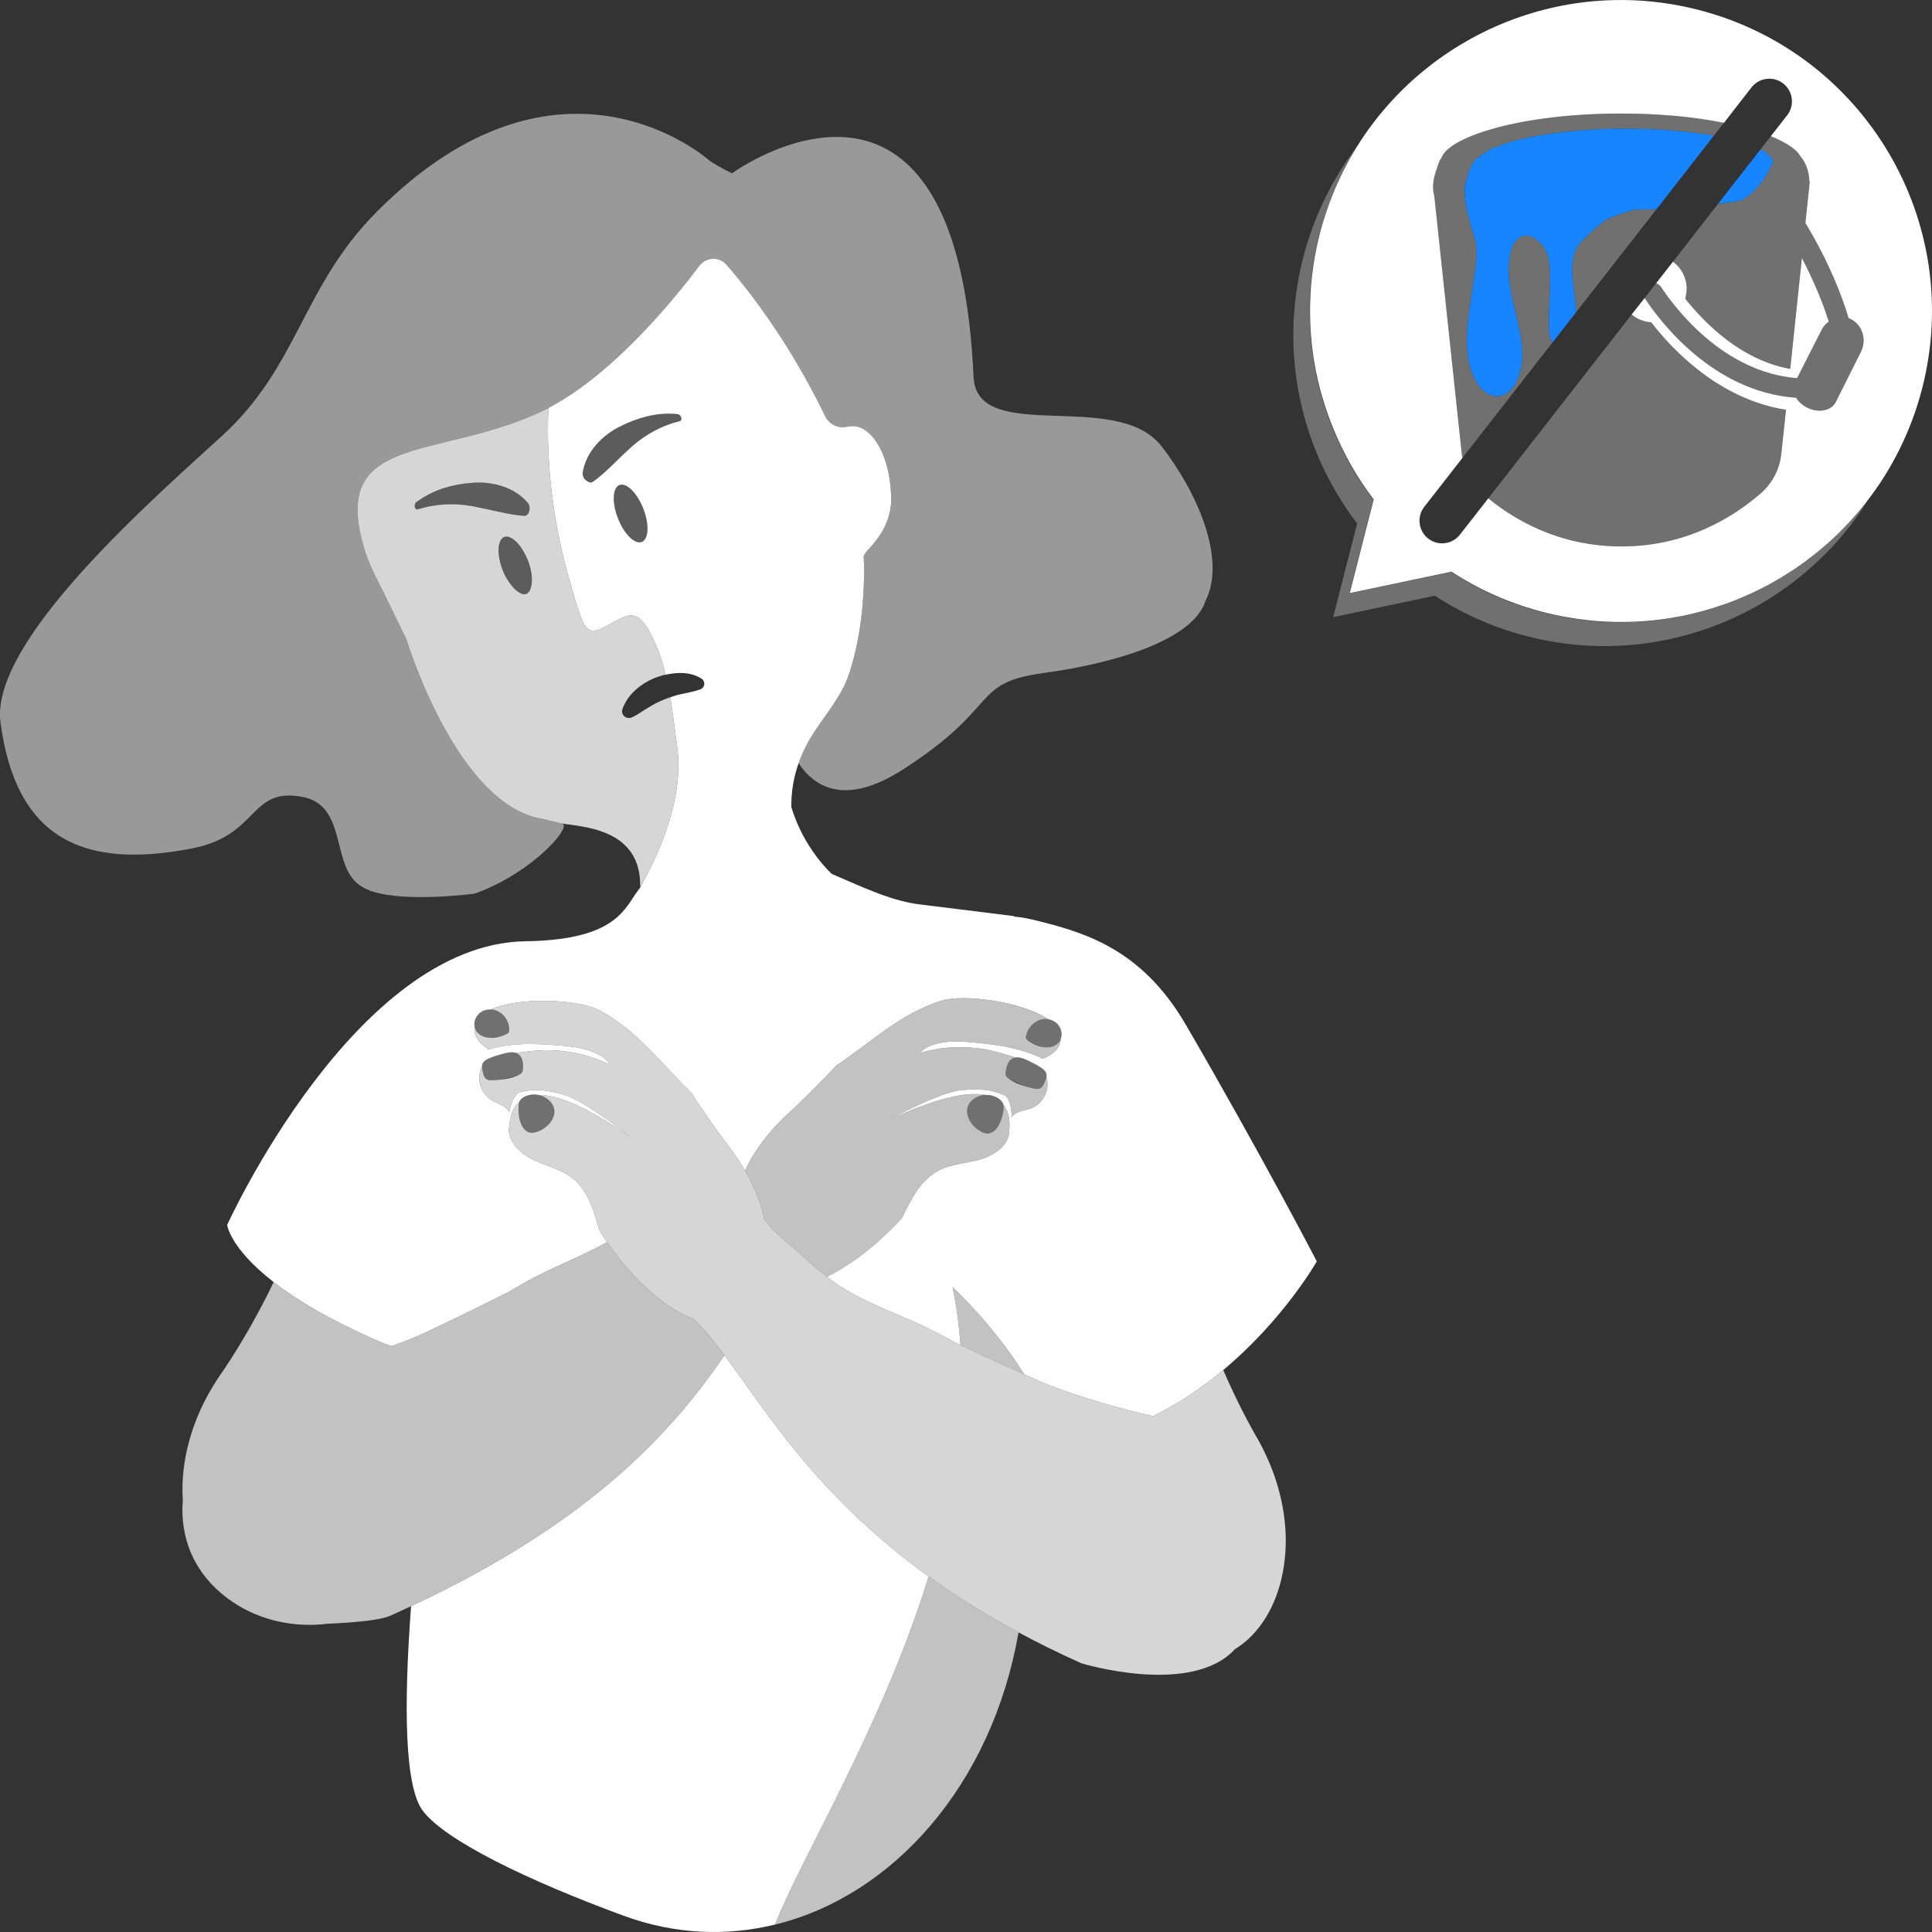
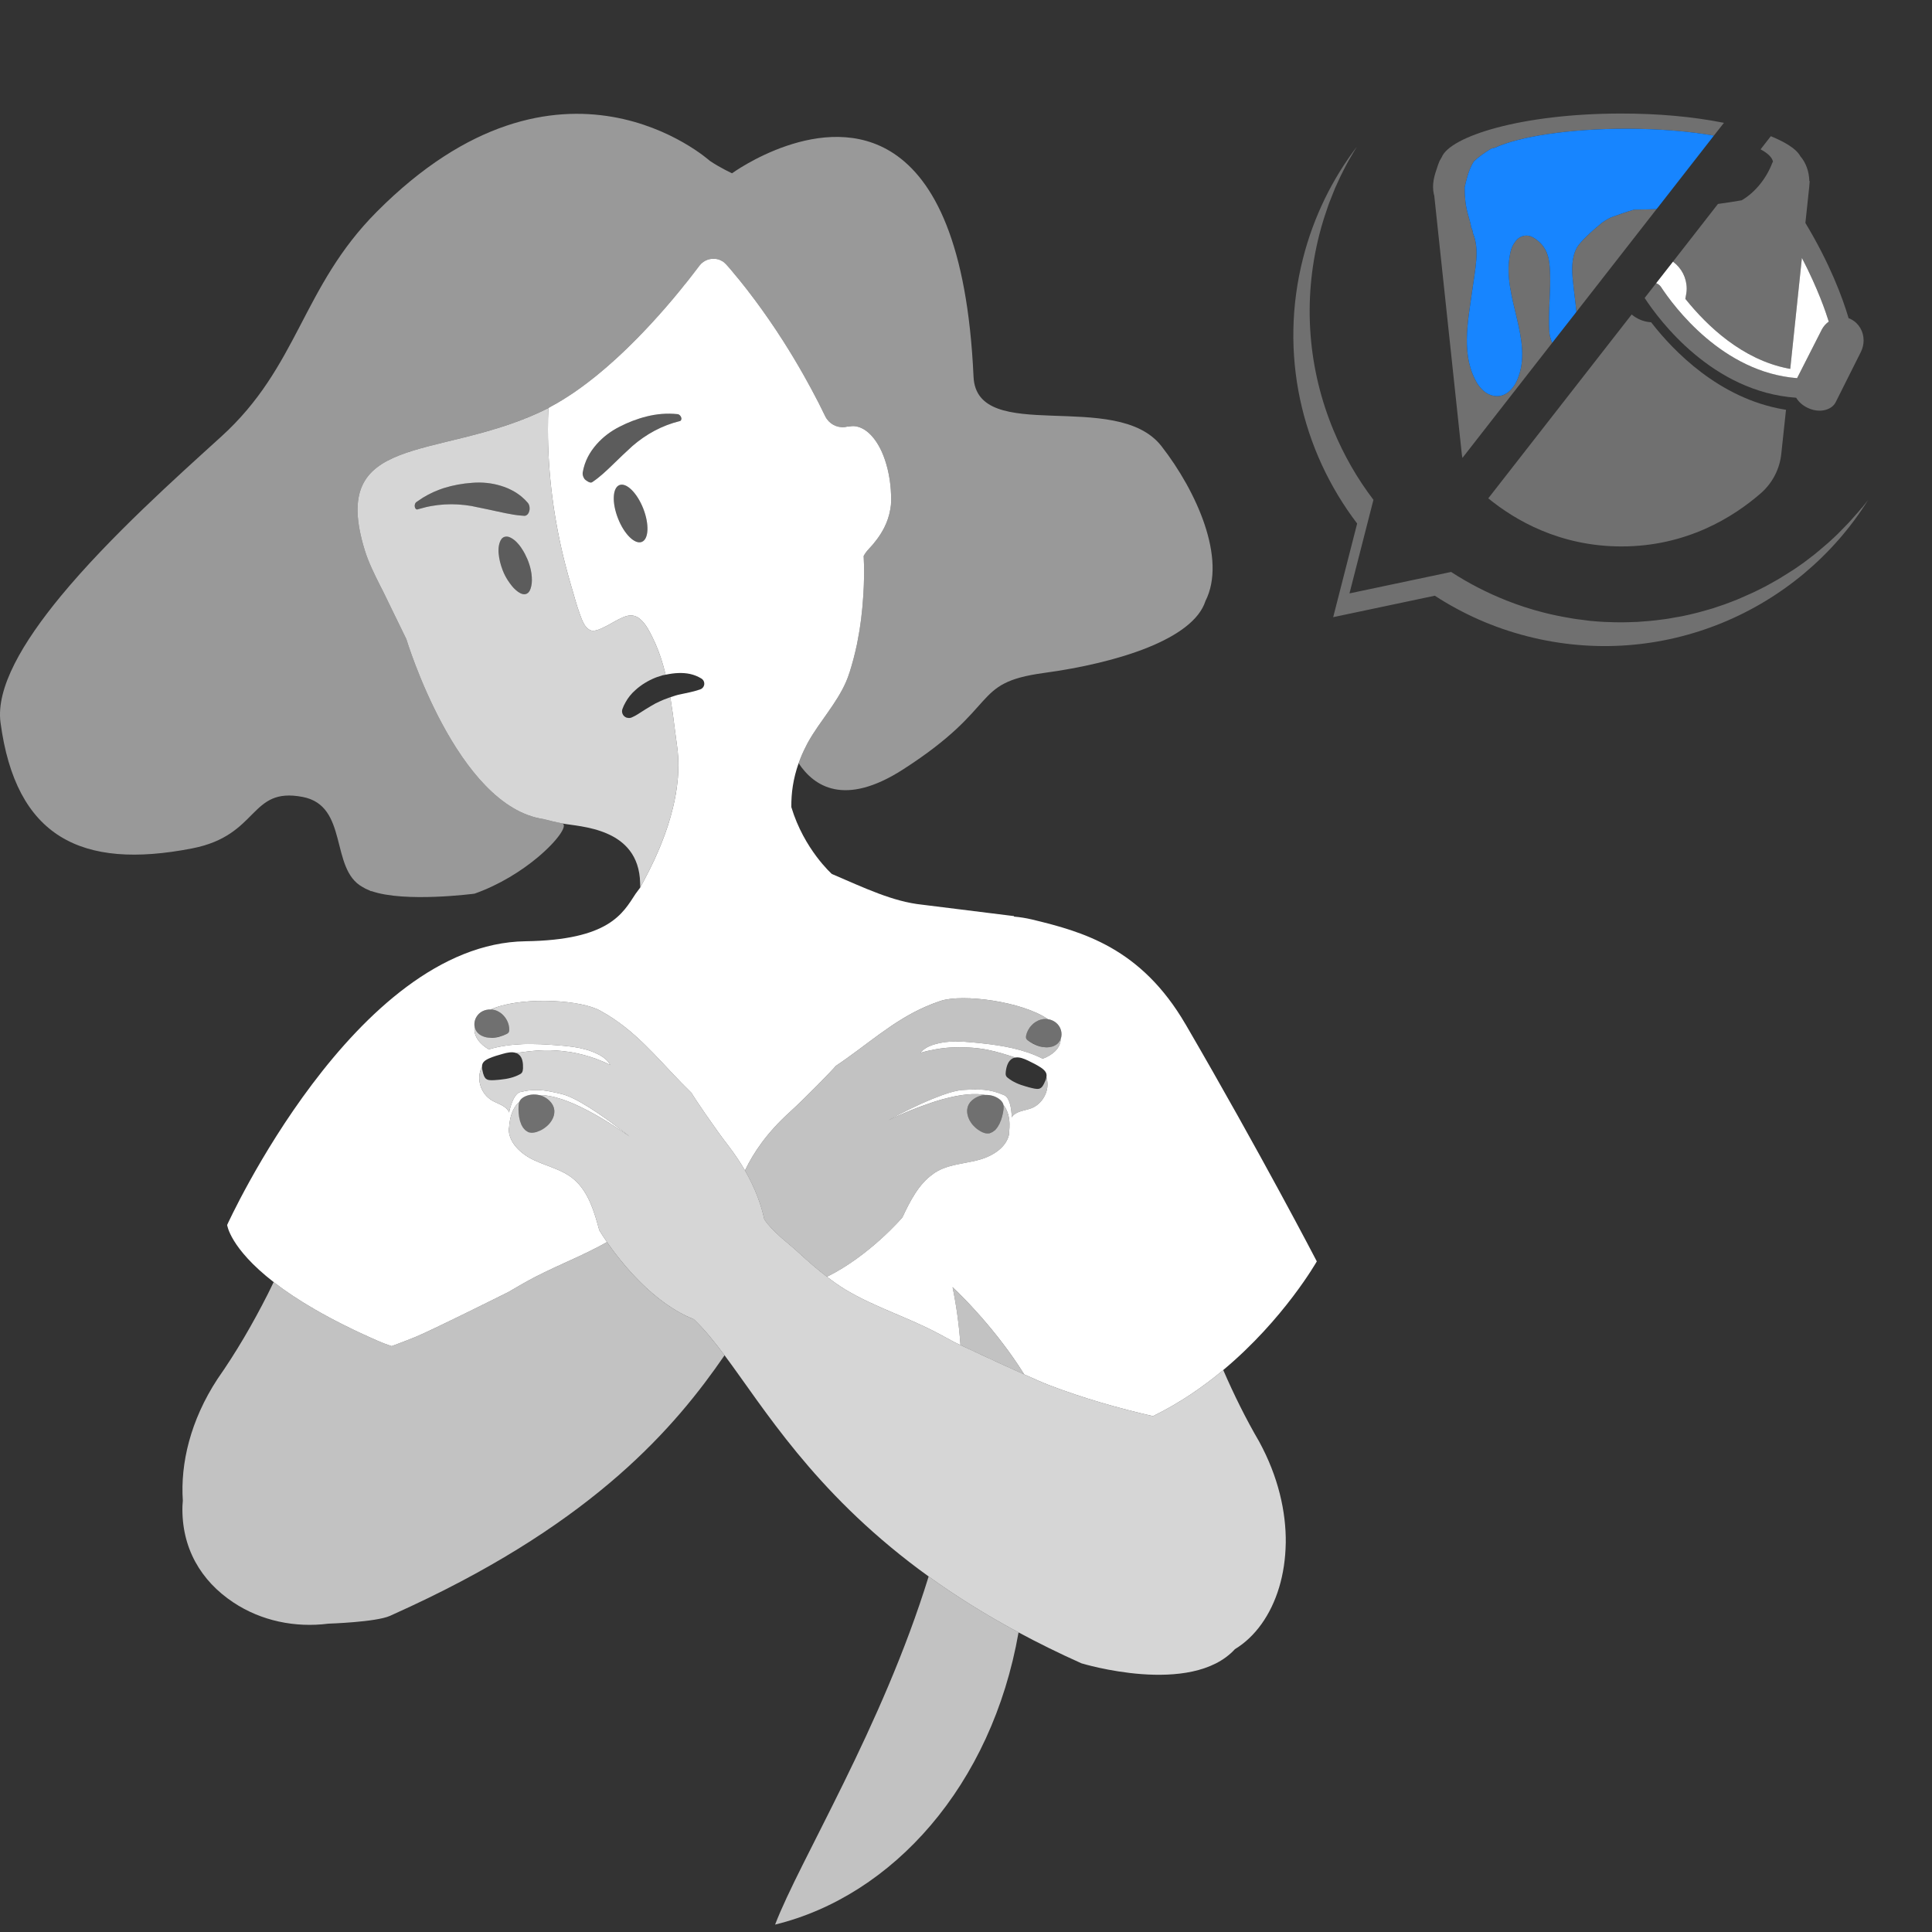
<svg xmlns="http://www.w3.org/2000/svg" viewBox="0 0 300 300">
  <rect x="0" y="0" width="300" height="300" fill="#333333" stroke="none" />
  <g fill="#fff">
    <path d="m 289.12 78.81 c -.1 .12 -.2 .25 -.3 .37 -.14 .17 -.28 .33 -.43 .5 l -.02 .02 c -.32 .37 -.65 .74 -.98 1.11 -.15 .17 -.31 .34 -.47 .51 -.04 .04 -.07 .07 -.11 .11 -.38 .4 -.77 .8 -1.16 1.19 -.03 .03 -.05 .05 -.08 .08 -.04 .04 -.08 .08 -.11 .12 -.49 .48 -1 .94 -1.5 1.4 -.17 .15 -.34 .29 -.51 .44 -.37 .32 -.74 .64 -1.12 .95 -.06 .05 -.12 .09 -.17 .14 -.12 .1 -.24 .2 -.36 .3 -.36 .29 -.74 .57 -1.11 .85 -.12 .09 -.23 .18 -.35 .27 -.07 .05 -.13 .1 -.2 .15 -.55 .4 -1.11 .79 -1.68 1.17 -.07 .05 -.15 .1 -.23 .14 -.11 .07 -.22 .14 -.33 .21 -.37 .24 -.74 .47 -1.12 .7 -.05 .03 -.09 .06 -.14 .09 -.19 .12 -.39 .23 -.58 .35 -.54 .31 -1.09 .62 -1.64 .92 l -.08 .04 c -.03 .02 -.07 .04 -.1 .06 -.61 .32 -1.22 .62 -1.84 .92 -.19 .09 -.39 .18 -.59 .27 -.46 .21 -.91 .41 -1.38 .61 -.04 .02 -.07 .03 -.11 .05 -.17 .07 -.33 .14 -.51 .22 -.59 .24 -1.19 .47 -1.8 .69 l -.01 .01 c -.04 .02 -.09 .03 -.13 .05 -.33 .12 -.66 .22 -.98 .33 -.33 .11 -.65 .23 -.98 .33 -.21 .06 -.41 .12 -.62 .18 -.48 .14 -.97 .28 -1.47 .41 -.21 .05 -.41 .11 -.63 .16 -.64 .16 -1.28 .31 -1.93 .44 -.02 .01 -.04 .01 -.06 .01 l -.05 .01 c -.32 .07 -.65 .11 -.97 .17 -.37 .07 -.73 .14 -1.1 .2 -.2 .03 -.41 .06 -.62 .09 -.45 .06 -.9 .11 -1.35 .17 -.07 .01 -.13 .02 -.2 .02 -.07 .01 -.14 .01 -.2 .02 -.14 .02 -.29 .03 -.44 .05 -.17 .02 -.34 .02 -.51 .04 -.52 .05 -1.03 .09 -1.55 .12 h -.05 -.01 c -.11 .01 -.22 0 -.32 .01 -.6 .03 -1.21 .04 -1.82 .05 -.21 0 -.42 0 -.64 0 -.53 0 -1.06 -.02 -1.6 -.04 -.11 0 -.21 -.01 -.32 -.01 s -.21 -.01 -.32 -.01 c -.72 -.04 -1.43 -.09 -2.14 -.16 h -.04 c -.43 -.05 -.85 -.11 -1.28 -.17 -.3 -.04 -.59 -.07 -.89 -.11 -.21 -.03 -.43 -.07 -.64 -.1 -.39 -.06 -.78 -.14 -1.18 -.21 -.15 -.03 -.29 -.05 -.44 -.08 -.1 -.02 -.19 -.04 -.29 -.06 -.12 -.02 -.24 -.05 -.37 -.07 -.73 -.15 -1.45 -.31 -2.18 -.5 -1.97 -.5 -3.87 -1.12 -5.71 -1.85 -3.07 -1.21 -5.96 -2.71 -8.64 -4.45 l -15.78 3.33 2.06 -8.05 1.66 -6.48 c -2.53 -3.32 -4.61 -6.96 -6.21 -10.82 -3.87 -9.31 -4.87 -19.9 -2.18 -30.42 .19 -.73 .39 -1.45 .61 -2.16 .07 -.22 .14 -.44 .21 -.66 .16 -.5 .33 -.99 .5 -1.48 .02 -.07 .05 -.14 .07 -.21 .06 -.17 .12 -.34 .19 -.51 .03 -.07 .06 -.14 .09 -.22 .17 -.45 .35 -.9 .53 -1.34 .05 -.12 .1 -.25 .15 -.37 .02 -.05 .03 -.09 .05 -.14 .13 -.29 .26 -.57 .39 -.85 .16 -.35 .31 -.7 .48 -1.05 .12 -.24 .24 -.48 .36 -.72 .2 -.4 .41 -.81 .62 -1.2 .07 -.13 .14 -.25 .21 -.38 .08 -.14 .15 -.28 .23 -.41 .06 -.1 .12 -.19 .17 -.29 .16 -.28 .33 -.57 .5 -.85 .06 -.1 .12 -.2 .18 -.29 .08 -.14 .17 -.28 .25 -.42 .01 -.02 .03 -.04 .04 -.06 -3.81 5 -6.7 10.82 -8.36 17.29 -3.81 14.88 -.25 29.9 8.39 41.24 l -3.72 14.54 15.78 -3.33 c 4.3 2.8 9.11 4.96 14.36 6.3 20.88 5.35 42.07 -3.81 52.92 -21.16 -.12 .16 -.24 .3 -.36 .46 -.03 .04 -.06 .09 -.1 .13 -.17 .22 -.35 .43 -.52 .64 z" opacity=".3" />
    <path d="m 283.97 49.94 c -.45 .32 -.81 .73 -1.06 1.19 l -3.86 7.59 c -11.57 -.9 -19.12 -11.09 -21.17 -14.22 -.18 -.24 -.43 -.42 -.71 -.53 l 2.61 -3.34 .01 .01 c 1.34 .99 2.12 2.52 2.12 4.2 0 .48 -.09 .95 -.18 1.4 l -.03 .16 .1 .13 c 3.31 4.1 8.74 9.29 15.82 10.68 l .37 .07 1.81 -17.23 c 2.48 4.78 3.69 8.34 4.17 9.89 z" />
-     <path d="m 263.68 1.52 c -20.89 -5.34 -42.07 3.82 -52.92 21.16 -.01 .01 -.01 .02 -.02 .03 -.01 .02 -.03 .04 -.04 .06 -.08 .14 -.16 .28 -.25 .42 -.05 .1 -.11 .2 -.17 .3 -.17 .28 -.33 .56 -.5 .85 -.05 .1 -.11 .19 -.17 .29 -.07 .14 -.15 .28 -.23 .41 -.06 .13 -.13 .25 -.2 .38 -.22 .4 -.42 .8 -.62 1.2 -.12 .24 -.25 .48 -.36 .72 -.17 .35 -.32 .7 -.48 1.05 -.13 .28 -.26 .56 -.39 .85 -.02 .04 -.04 .09 -.05 .13 -.05 .13 -.1 .25 -.15 .38 -.19 .44 -.36 .89 -.53 1.33 -.03 .08 -.06 .15 -.09 .22 -.06 .17 -.12 .34 -.18 .51 -.03 .07 -.05 .14 -.08 .21 -.17 .49 -.34 .98 -.5 1.48 -.07 .22 -.14 .44 -.21 .66 -.22 .71 -.43 1.43 -.61 2.16 -.38 1.5 -.69 3 -.93 4.5 -.08 .51 -.15 1.03 -.21 1.54 -.01 .03 -.01 .05 -.01 .08 l -.01 .05 -.02 .13 c 0 .02 -.01 .03 -.01 .05 v .07 c -.05 .39 -.09 .77 -.12 1.16 -.01 .15 -.03 .29 -.04 .44 -.01 .06 -.01 .13 -.02 .19 v .05 c -.01 .11 -.02 .21 -.02 .32 v .07 c -.02 .2 -.03 .4 -.04 .6 -.02 .28 -.03 .56 -.04 .85 -.01 .25 -.02 .5 -.02 .76 -.02 .35 -.02 .7 -.02 1.06 0 .43 0 .86 .02 1.29 0 .17 .01 .34 .01 .51 .01 .12 .01 .24 .02 .36 .01 .24 .02 .47 .03 .7 .02 .24 .03 .48 .05 .71 0 .05 0 .11 .01 .17 .02 .19 .03 .38 .05 .57 0 .04 .01 .09 .01 .13 .01 .15 .03 .29 .05 .44 0 .08 .01 .16 .02 .23 l .03 .33 c .02 .15 .04 .3 .05 .44 .06 .44 .12 .88 .18 1.31 .12 .78 .26 1.56 .41 2.33 .1 .46 .2 .92 .3 1.38 .16 .69 .34 1.38 .53 2.06 .13 .46 .27 .92 .41 1.38 .09 .29 .18 .58 .28 .86 .04 .14 .09 .28 .14 .41 .02 .08 .05 .16 .08 .24 .15 .44 .31 .86 .47 1.29 .17 .46 .35 .91 .54 1.36 1.6 3.86 3.67 7.5 6.2 10.82 l -1.66 6.48 -2.06 8.06 15.78 -3.33 c 1.35 .87 2.74 1.69 4.18 2.43 .31 .16 .62 .32 .94 .47 .05 .02 .1 .05 .15 .07 v .01 c .12 .05 .23 .11 .35 .16 .25 .12 .5 .24 .75 .35 .75 .34 1.5 .66 2.27 .96 1.85 .73 3.75 1.35 5.72 1.85 .72 .19 1.45 .35 2.18 .5 .12 .03 .24 .05 .36 .07 .1 .02 .19 .04 .29 .06 .15 .03 .29 .05 .44 .08 .39 .07 .78 .14 1.17 .2 .22 .04 .43 .07 .64 .1 .3 .05 .59 .08 .89 .11 .43 .06 .86 .12 1.28 .17 h .04 c .71 .07 1.42 .12 2.14 .16 .1 0 .21 .01 .32 .01 .1 0 .21 0 .32 .01 .53 .03 1.06 .04 1.59 .04 .22 0 .43 .01 .64 0 .6 0 1.21 -.02 1.82 -.04 .1 -.01 .21 0 .32 -.01 h .01 c .02 0 .04 0 .06 -.01 .51 -.02 1.03 -.07 1.54 -.11 .17 -.02 .34 -.03 .51 -.04 .15 -.01 .29 -.03 .44 -.05 .06 -.01 .13 -.01 .2 -.02 s .13 -.02 .2 -.02 c .45 -.06 .9 -.11 1.35 -.17 .21 -.03 .42 -.06 .62 -.09 .37 -.06 .73 -.13 1.1 -.2 .32 -.05 .65 -.1 .97 -.17 .02 0 .04 -.01 .06 -.01 s .04 0 .06 -.01 c .65 -.13 1.29 -.28 1.93 -.44 .22 -.05 .42 -.11 .63 -.16 .5 -.13 .99 -.27 1.47 -.41 .21 -.06 .41 -.12 .62 -.18 .33 -.11 .65 -.22 .98 -.33 s .66 -.21 .98 -.33 c .05 -.01 .09 -.03 .14 -.05 h .01 c .61 -.22 1.21 -.45 1.8 -.69 .17 -.07 .34 -.14 .51 -.22 .03 -.01 .07 -.02 .1 -.04 .46 -.2 .92 -.4 1.38 -.61 .19 -.09 .39 -.18 .58 -.27 .62 -.29 1.24 -.6 1.84 -.92 .03 -.02 .07 -.03 .1 -.05 .03 -.01 .05 -.03 .08 -.04 .55 -.3 1.1 -.61 1.64 -.92 .19 -.12 .39 -.23 .58 -.35 .04 -.03 .09 -.06 .13 -.09 .38 -.22 .75 -.46 1.12 -.7 l .33 -.21 c .08 -.05 .16 -.09 .23 -.14 .57 -.38 1.13 -.77 1.68 -1.17 .07 -.05 .13 -.1 .2 -.15 .12 -.09 .23 -.18 .35 -.27 .37 -.28 .74 -.56 1.1 -.85 .12 -.1 .24 -.19 .37 -.29 .05 -.05 .11 -.1 .17 -.14 .38 -.31 .75 -.63 1.12 -.95 .17 -.15 .34 -.29 .51 -.44 .5 -.46 1.01 -.92 1.5 -1.4 .04 -.04 .08 -.08 .11 -.12 .03 -.03 .06 -.05 .08 -.08 .39 -.38 .78 -.79 1.16 -1.19 l .11 -.11 c .16 -.17 .32 -.34 .47 -.51 .33 -.37 .66 -.74 .98 -1.11 l .02 -.02 c .14 -.16 .28 -.33 .42 -.5 .1 -.12 .2 -.24 .3 -.37 .17 -.21 .35 -.42 .52 -.64 .03 -.04 .06 -.09 .1 -.13 4 -5.1 7.03 -11.1 8.74 -17.77 6.61 -25.83 -8.97 -52.14 -34.8 -58.75 z m 25.29 53.1 l -3.88 7.74 c -.25 .55 -.72 .97 -1.36 1.2 -.37 .14 -.77 .21 -1.18 .21 -.6 0 -1.23 -.14 -1.82 -.42 -.79 -.37 -1.44 -.94 -1.82 -1.59 -12.96 -.89 -21.22 -11.96 -23.53 -15.49 l -2.02 2.57 h .01 c .83 .69 1.82 1.1 2.87 1.19 l .15 .01 .09 .12 c 3.33 4.28 10.43 11.71 20.53 13.42 l .32 .05 -.73 6.82 c -.24 2.34 -1.34 4.5 -3.11 6.08 -4.34 3.8 -11.63 8.32 -21.7 8.32 -9.56 0 -16.53 -4.06 -20.69 -7.47 l -4.4 5.64 c -.69 .88 -1.73 1.35 -2.77 1.35 -.76 0 -1.52 -.24 -2.16 -.74 -1.53 -1.2 -1.8 -3.41 -.61 -4.93 l 5.93 -7.6 -.06 -.3 c -.02 -.12 -.04 -.24 -.05 -.36 l -4.27 -40.07 c -.03 -.06 -.05 -.13 -.06 -.2 -.34 -1.52 .07 -2.9 .52 -4.18 .08 -.27 .18 -.54 .29 -.81 0 -.01 .02 -.05 .04 -.09 .05 -.15 .1 -.24 .16 -.31 .07 -.13 .14 -.26 .21 -.37 1.31 -3.23 12.36 -6.78 27.87 -6.78 5.71 0 11.02 .47 15.78 1.41 l .17 .04 4.28 -5.51 c 1.2 -1.52 3.4 -1.8 4.93 -.6 1.53 1.19 1.8 3.4 .61 4.93 l -2.54 3.25 c 1.74 .71 3.9 1.81 4.59 3.12 .85 .96 1.37 2.4 1.39 3.88 l .06 -.06 -.08 .98 -.59 5.55 c 3.79 6.3 5.73 11.48 6.71 14.79 .13 .04 .25 .09 .37 .16 1.25 .64 1.96 1.92 1.96 3.29 0 .58 -.13 1.19 -.41 1.76 z" />
    <path d="m 289.38 52.86 c 0 .58 -.13 1.19 -.41 1.76 l -3.88 7.74 c -.25 .55 -.72 .97 -1.36 1.2 -.37 .14 -.77 .21 -1.18 .21 -.6 0 -1.23 -.14 -1.82 -.42 -.79 -.37 -1.44 -.94 -1.82 -1.59 -12.96 -.89 -21.22 -11.96 -23.53 -15.49 l .23 -.3 1.35 -1.73 .21 -.27 c .28 .11 .53 .29 .71 .53 2.05 3.13 9.6 13.32 21.17 14.22 l 3.86 -7.59 c .25 -.46 .61 -.87 1.06 -1.19 -.48 -1.55 -1.69 -5.11 -4.17 -9.89 l -1.81 17.23 -.37 -.07 c -7.08 -1.39 -12.51 -6.58 -15.82 -10.68 l -.1 -.13 .03 -.16 c .09 -.45 .18 -.92 .18 -1.4 0 -1.68 -.78 -3.21 -2.12 -4.2 l -.01 -.01 .21 -.27 6.77 -8.69 c 1.26 -.17 2.49 -.36 3.69 -.57 2.19 -1.28 3.89 -3.53 4.75 -5.81 .03 -.07 .06 -.12 .11 -.17 -.13 -.68 -.81 -1.33 -1.93 -1.93 l 1.37 -1.76 .22 -.28 c 1.74 .71 3.9 1.81 4.59 3.12 .85 .96 1.37 2.4 1.39 3.88 l .06 -.06 -.08 .98 -.59 5.55 c 3.79 6.3 5.73 11.48 6.71 14.79 .13 .04 .25 .09 .37 .16 1.25 .64 1.96 1.92 1.96 3.29 z" opacity=".3" />
    <path d="m 277.33 63.63 l -.73 6.82 c -.24 2.34 -1.34 4.5 -3.11 6.08 -4.34 3.8 -11.63 8.32 -21.7 8.32 -9.56 0 -16.53 -4.06 -20.69 -7.47 l .21 -.27 21.84 -28 .21 -.27 h .01 c .83 .69 1.82 1.1 2.87 1.19 l .15 .01 .09 .12 c 3.33 4.28 10.43 11.71 20.53 13.42 z" opacity=".3" />
    <path d="m 257.23 32.47 l -12.45 15.96 c -.15 -1.61 -.39 -3.26 -.52 -4.62 -.21 -1.79 -.27 -3.74 .57 -5.31 .46 -.88 2.16 -2.47 3.94 -3.93 .53 -.35 1.06 -.72 1.66 -.92 1.11 -.38 2.2 -.8 3.33 -1.1 1.16 -.01 2.32 -.04 3.47 -.08 z" opacity=".3" />
    <path d="m 267.69 19.08 l -.24 .3 -1.32 1.68 c -3.8 -.67 -8.5 -1.07 -13.62 -1.07 -8.89 0 -16.58 1.2 -20.35 2.94 -.18 .05 -.37 .1 -.56 .14 -.02 .01 -.04 .01 -.06 .02 -.01 0 -.01 .01 -.02 .01 -.96 .6 -1.88 1.21 -2.67 1.97 -.43 .69 -.75 1.47 -.98 2.28 -.17 .57 -.31 1.15 -.44 1.74 0 .71 .03 1.42 .11 2.12 .09 .89 .3 1.73 .55 2.59 .15 .5 .29 1.01 .36 1.52 .15 .28 .25 .6 .28 .92 1.07 2.54 .32 5.57 -.14 8.99 -.68 4.88 -1.79 10.14 .89 14.45 .48 .69 1.05 1.26 1.79 1.58 2.1 .89 3.68 -.68 4.36 -2.37 2.53 -5.99 -2.36 -12.77 -1.2 -19.13 .1 -.74 .31 -1.47 .73 -2.05 .11 -.16 .21 -.32 .37 -.48 .63 -.68 1.63 -.84 2.42 -.42 1.1 .58 2 1.58 2.36 2.79 .27 .79 .32 1.63 .37 2.47 .16 3.05 -.31 6.41 -.1 9.46 .03 .56 .21 1.15 .44 1.71 l -13.65 17.5 -.28 .36 -.06 -.3 c -.02 -.12 -.04 -.24 -.05 -.36 l -4.27 -40.07 c -.03 -.06 -.05 -.13 -.06 -.2 -.34 -1.52 .07 -2.9 .52 -4.18 .08 -.27 .18 -.54 .29 -.81 0 -.01 .02 -.05 .04 -.09 .05 -.15 .1 -.24 .16 -.31 .07 -.13 .14 -.26 .21 -.37 1.31 -3.23 12.36 -6.78 27.87 -6.78 5.71 0 11.02 .47 15.78 1.41 z" opacity=".3" />
  </g>
  <path d="m 266.13 21.06 l -.24 .31 -8.38 10.75 -.28 .35 c -1.15 .04 -2.31 .07 -3.47 .08 -1.13 .3 -2.22 .72 -3.33 1.1 -.6 .2 -1.13 .57 -1.66 .92 -1.78 1.46 -3.48 3.05 -3.94 3.93 -.84 1.57 -.78 3.52 -.57 5.31 .13 1.36 .37 3.01 .52 4.62 l -.31 .4 -3.2 4.09 -.25 .32 c -.23 -.56 -.41 -1.15 -.44 -1.71 -.21 -3.05 .26 -6.41 .1 -9.46 -.05 -.84 -.1 -1.68 -.37 -2.47 -.36 -1.21 -1.26 -2.21 -2.36 -2.79 -.79 -.42 -1.79 -.26 -2.42 .42 -.16 .16 -.26 .32 -.37 .48 -.42 .58 -.63 1.31 -.73 2.05 -1.16 6.36 3.73 13.14 1.2 19.13 -.68 1.69 -2.26 3.26 -4.36 2.37 -.74 -.32 -1.31 -.89 -1.79 -1.58 -2.68 -4.31 -1.57 -9.57 -.89 -14.45 .46 -3.42 1.21 -6.45 .14 -8.99 -.03 -.32 -.13 -.64 -.28 -.92 -.07 -.51 -.21 -1.02 -.36 -1.52 -.25 -.86 -.46 -1.7 -.55 -2.59 -.08 -.7 -.11 -1.41 -.11 -2.12 .13 -.59 .27 -1.17 .44 -1.74 .23 -.81 .55 -1.59 .98 -2.28 .79 -.76 1.71 -1.37 2.67 -1.97 .01 0 .01 -.01 .02 -.01 .02 -.01 .04 -.01 .06 -.02 .19 -.04 .38 -.09 .56 -.14 3.77 -1.74 11.46 -2.94 20.35 -2.94 5.12 0 9.82 .4 13.62 1.07 z" fill="#1785ff" />
-   <path d="m 275.31 25.12 c -.05 .05 -.08 .1 -.11 .17 -.86 2.28 -2.56 4.53 -4.75 5.81 -1.2 .21 -2.43 .4 -3.69 .57 l .31 -.39 6.09 -7.81 .22 -.28 c 1.12 .6 1.8 1.25 1.93 1.93 z" fill="#1785ff" />
  <g fill="#fff">
    <path d="m 158.16 253.48 c -4.16 23.75 -19.53 40.9 -37.8 45.37 v -.01 c 1.92 -5.01 6.07 -12.65 10.64 -21.98 4.58 -9.32 9.58 -20.33 13.2 -32.07 4.09 2.95 8.71 5.87 13.96 8.69 z" opacity=".7" />
-     <path d="m 144.2 244.79 c -3.62 11.74 -8.62 22.75 -13.2 32.07 -4.57 9.33 -8.72 16.97 -10.64 21.98 -7.54 1.85 -15.57 1.55 -23.51 -1.36 -14.87 -5.46 -27.69 -11.68 -31.18 -16.28 -2.81 -3.69 -3.02 -15.92 -1.84 -31.79 28.68 -13.38 41.04 -27.85 48.68 -38.96 6.18 8.29 13.75 20.97 30.21 33.26 .48 .36 .98 .72 1.48 1.08 z" />
    <path d="m 112.51 210.45 c -7.64 11.11 -20 25.58 -48.68 38.96 -1.07 .5 -2.16 1 -3.27 1.5 -2.2 .98 -9.56 1.21 -9.56 1.21 -5.16 .66 -10.44 -.42 -14.77 -3.3 -5.05 -3.35 -8.07 -8.48 -7.9 -14.97 .01 -.27 .04 -.54 .06 -.82 -.39 -5.76 1.16 -12.45 5.38 -18.9 2.9 -4.14 5.48 -8.58 7.8 -13.16 .32 -.62 .61 -1.26 .92 -1.89 3.45 2.68 8.55 5.79 16.09 9.09 .75 .33 1.49 .62 2.23 .86 1.23 -.45 2.46 -.92 3.69 -1.42 2.75 -1.13 14.47 -7 14.47 -7 s .85 -.49 1.53 -.89 c .47 -.27 .86 -.49 .86 -.49 4.15 -2.38 8.74 -4 12.89 -6.36 2.19 3.15 7.17 9.48 13.48 11.98 1.59 1.5 3.14 3.4 4.78 5.6 z" opacity=".7" />
    <path d="m 142.92 163.49 c .79 -.24 1.6 -.42 2.41 -.56 1.61 -.29 3.25 -.36 4.88 -.28 1.08 .05 2.16 .16 3.22 .38 1.43 .29 2.83 .73 4.22 1.19 -.14 .03 -.28 .06 -.42 .13 -.7 .37 -.95 1.25 -1.05 2.03 -.03 .23 -.05 .47 .04 .68 .03 .06 .06 .1 .1 .15 s .08 .09 .13 .13 q .01 0 .02 .01 c .81 .66 1.81 1.07 2.82 1.35 .09 .03 .17 .05 .25 .07 h .02 c .02 .01 .03 .01 .05 .02 .01 .01 .03 .01 .05 .02 .11 .03 .22 .05 .32 .08 .06 .02 .13 .03 .2 .05 .09 .02 .19 .04 .27 .06 .06 .02 .12 .03 .18 .04 .12 .02 .23 .03 .33 .04 .03 0 .06 .01 .08 .01 .12 0 .23 -.01 .32 -.03 .03 -.01 .05 -.03 .08 -.03 .06 -.03 .12 -.06 .18 -.1 .03 -.01 .06 -.04 .08 -.06 .05 -.05 .1 -.1 .15 -.16 .02 -.03 .05 -.06 .07 -.1 .05 -.07 .09 -.15 .14 -.24 l .06 -.12 c .07 -.14 .13 -.29 .21 -.46 .06 -.17 .12 -.34 .16 -.52 .05 .18 .09 .37 .12 .56 .28 1.76 -.82 3.65 -2.49 4.27 -1.06 .4 -2.4 .43 -3.01 1.38 0 .01 -.01 .02 -.01 .03 -.02 -1.49 -.38 -3.1 -1.14 -3.43 -2.32 -1.02 -3.9 -.97 -6.43 -.83 -.86 .05 -2.01 .36 -3.25 .81 -1 .36 -2.07 .8 -3.1 1.26 -2.64 1.2 -4.99 2.47 -5.19 2.61 1.65 -.78 3.16 -1.42 4.53 -1.95 .02 0 .04 -.01 .06 -.02 l .66 -.24 c 1.11 -.41 2.13 -.75 3.07 -1.01 3.02 -.84 5.17 -.97 6.71 -.68 -.41 .01 -.82 .1 -1.19 .26 -.18 .08 -.34 .17 -.49 .26 -.05 .03 -.09 .07 -.14 .1 -.09 .06 -.18 .13 -.26 .2 -.05 .04 -.09 .08 -.13 .13 -.06 .06 -.13 .13 -.18 .19 -.04 .05 -.07 .11 -.1 .16 -.05 .07 -.09 .13 -.13 .2 -.03 .06 -.04 .11 -.07 .17 -.03 .07 -.06 .14 -.08 .21 l -.03 .18 c -.02 .07 -.03 .14 -.04 .21 s 0 .13 -.01 .19 c 0 .07 0 .15 .01 .22 0 .06 .01 .12 .02 .19 s .02 .14 .04 .21 c .01 .07 .03 .13 .05 .2 s .04 .14 .07 .21 c .02 .06 .05 .12 .08 .19 l .09 .21 c .03 .06 .07 .12 .11 .18 s .07 .13 .12 .2 c .04 .06 .08 .11 .12 .17 .05 .06 .1 .13 .15 .19 .05 .05 .1 .11 .15 .16 .05 .06 .11 .12 .17 .17 .05 .05 .1 .1 .16 .15 s .12 .11 .19 .16 c .05 .04 .11 .08 .18 .13 .06 .04 .13 .09 .2 .13 .06 .04 .13 .08 .19 .11 .08 .05 .16 .09 .25 .13 .03 .01 .07 .03 .11 .05 .04 .01 .08 .03 .13 .04 .04 .02 .08 .03 .13 .05 .06 .01 .12 .03 .18 .04 .03 0 .06 .01 .08 .01 .07 .01 .14 .01 .21 .01 h .1 c .04 -.01 .07 -.01 .11 -.01 .01 -.01 .03 -.01 .04 -.01 .02 -.01 .04 -.01 .07 -.01 .08 -.02 .14 -.07 .22 -.1 s .16 -.05 .23 -.1 c .08 -.05 .16 -.11 .24 -.18 .06 -.05 .13 -.09 .19 -.15 .07 -.07 .13 -.16 .2 -.24 .05 -.07 .11 -.13 .15 -.2 .07 -.1 .12 -.2 .17 -.3 .04 -.07 .09 -.14 .13 -.22 .05 -.11 .09 -.22 .13 -.33 .04 -.08 .07 -.15 .1 -.23 .04 -.11 .07 -.23 .11 -.35 .02 -.07 .05 -.15 .06 -.22 .04 -.13 .06 -.25 .09 -.37 .01 -.06 .03 -.12 .04 -.18 .04 -.18 .06 -.35 .08 -.5 .03 -.25 .04 -.5 -.02 -.74 1.48 1.84 .76 4.53 .92 4.34 -.29 2.19 -2.52 3.6 -4.66 4.19 -1.49 .41 -3.06 .58 -4.53 .99 -.66 .19 -1.3 .41 -1.9 .74 -.15 .08 -.29 .16 -.42 .25 h -.01 c -.11 .07 -.21 .15 -.31 .23 -2.25 1.56 -3.58 4.22 -4.77 6.74 0 0 -5.05 5.93 -11.71 9.22 -1.48 -1.13 -2.89 -2.35 -4.25 -3.61 -1.85 -1.72 -4.08 -3.23 -5.48 -5.3 -.48 -2.25 -1.4 -4.81 -3 -7.59 1.32 -2.79 3.46 -5.92 6.95 -9.07 1.26 -1.15 2.92 -2.78 4.33 -4.21 s 2.57 -2.65 2.82 -2.96 c 4.89 -3.28 8.72 -6.9 13.87 -9.17 .77 -.34 1.57 -.65 2.41 -.93 3.46 -1.13 12.67 .09 16.66 2.84 -.08 -.01 -.16 -.03 -.25 -.03 -1.18 -.07 -2.3 .7 -2.84 1.75 -.14 .27 -.24 .54 -.3 .83 -.02 .15 -.04 .32 .02 .46 .03 .08 .09 .15 .16 .21 .02 .01 .03 .03 .05 .05 .02 .01 .03 .02 .05 .04 .03 .01 .05 .03 .07 .04 .03 .02 .06 .03 .08 .05 l .03 .03 c .02 .02 .05 .03 .07 .05 .1 .06 .21 .13 .32 .19 .08 .06 .17 .1 .26 .15 .13 .07 .26 .13 .39 .18 .09 .04 .18 .08 .27 .11 .12 .04 .24 .08 .37 .12 .12 .03 .24 .06 .36 .08 .04 .01 .07 .01 .11 .01 .01 .01 .03 .01 .04 .01 h .04 c .07 .01 .14 .02 .2 .02 .06 .01 .12 .01 .18 .02 .17 0 .33 0 .48 -.02 .05 0 .09 -.01 .14 -.02 .1 -.02 .19 -.03 .29 -.06 .05 -.01 .09 -.03 .14 -.04 .08 -.03 .16 -.06 .23 -.09 .04 -.02 .09 -.04 .13 -.07 .07 -.03 .13 -.07 .19 -.11 .04 -.03 .08 -.05 .11 -.08 .06 -.05 .11 -.09 .16 -.14 .03 -.04 .06 -.06 .09 -.1 .05 -.05 .09 -.11 .13 -.18 .02 -.03 .05 -.05 .06 -.08 .06 -.1 .11 -.19 .15 -.29 -.01 1.45 -1.33 2.52 -2.79 3.05 -2.91 -1.47 -6.18 -2.04 -9.44 -2.39 -.35 -.04 -.7 -.08 -1.06 -.11 -2.08 -.2 -4.23 -.35 -6.23 .25 -.13 .04 -.26 .07 -.39 .12 -.71 .25 -1.4 .62 -1.87 1.22 z" opacity=".7" />
    <path d="m 164.7 161.35 c -.04 .1 -.09 .19 -.15 .29 -.01 .03 -.04 .05 -.06 .08 -.04 .07 -.08 .13 -.13 .18 -.03 .04 -.06 .06 -.09 .1 -.05 .05 -.1 .09 -.16 .14 -.03 .03 -.07 .05 -.11 .08 -.06 .04 -.12 .08 -.19 .11 -.04 .03 -.09 .05 -.13 .07 -.07 .03 -.15 .06 -.23 .09 -.05 .01 -.09 .03 -.14 .04 -.1 .03 -.19 .04 -.29 .06 -.05 .01 -.09 .02 -.14 .02 -.15 .02 -.31 .02 -.48 .02 -.06 -.01 -.12 -.01 -.18 -.02 -.06 0 -.13 -.01 -.2 -.02 h -.04 c -.01 0 -.03 0 -.04 -.01 -.09 -.01 -.17 -.03 -.25 -.05 -.22 -.06 -.44 -.13 -.66 -.22 -.12 -.04 -.23 -.09 -.35 -.15 l -.3 -.15 c -.1 -.05 -.21 -.11 -.31 -.17 -.11 -.06 -.21 -.12 -.31 -.18 -.02 -.02 -.05 -.03 -.08 -.05 -.02 -.01 -.04 -.03 -.07 -.04 -.02 -.02 -.03 -.03 -.05 -.04 -.02 -.02 -.03 -.04 -.05 -.05 -.07 -.06 -.13 -.13 -.16 -.21 -.06 -.14 -.04 -.31 -.02 -.46 .06 -.29 .16 -.56 .3 -.83 .54 -1.05 1.66 -1.82 2.84 -1.75 .09 0 .17 .02 .25 .03 .49 .07 .88 .26 1.21 .51 .82 .63 1.1 1.71 .77 2.58 z" opacity=".3" />
    <path d="m 155.82 172.3 c -.02 .15 -.04 .32 -.08 .5 -.01 .06 -.03 .12 -.04 .18 -.03 .12 -.05 .24 -.09 .37 -.01 .07 -.04 .15 -.06 .22 -.04 .12 -.07 .24 -.11 .35 -.03 .08 -.06 .15 -.1 .23 -.04 .11 -.08 .22 -.13 .33 -.04 .08 -.09 .15 -.13 .22 -.05 .1 -.1 .2 -.17 .3 -.04 .07 -.1 .13 -.15 .2 -.07 .08 -.13 .17 -.2 .24 -.06 .06 -.13 .1 -.19 .15 -.08 .07 -.16 .13 -.24 .18 -.07 .05 -.15 .07 -.23 .1 -.09 .04 -.19 .08 -.29 .11 -.01 0 -.03 0 -.04 .01 -.04 0 -.07 0 -.11 .01 h -.1 c -.07 0 -.14 0 -.21 -.01 -.02 0 -.05 -.01 -.08 -.01 -.06 -.01 -.12 -.03 -.18 -.04 -.05 -.02 -.09 -.03 -.13 -.05 -.05 -.01 -.09 -.03 -.13 -.04 -.04 -.02 -.08 -.04 -.11 -.05 -.09 -.04 -.17 -.08 -.25 -.13 -.06 -.03 -.13 -.07 -.19 -.11 -.07 -.04 -.14 -.09 -.2 -.13 -.07 -.05 -.13 -.09 -.18 -.13 -.07 -.05 -.13 -.11 -.19 -.16 s -.11 -.1 -.16 -.15 c -.06 -.05 -.12 -.11 -.17 -.17 -.05 -.05 -.1 -.11 -.15 -.16 -.05 -.06 -.1 -.13 -.15 -.19 -.04 -.06 -.08 -.11 -.12 -.17 -.05 -.07 -.08 -.14 -.12 -.2 s -.08 -.12 -.11 -.18 l -.09 -.21 c -.03 -.07 -.06 -.13 -.08 -.19 -.03 -.07 -.05 -.14 -.07 -.21 s -.04 -.13 -.05 -.2 c -.02 -.07 -.03 -.14 -.04 -.21 s -.02 -.13 -.02 -.19 c -.01 -.07 -.01 -.15 -.01 -.22 .01 -.06 0 -.12 .01 -.19 s .02 -.14 .04 -.21 l .03 -.18 c .02 -.07 .05 -.14 .08 -.21 .03 -.06 .04 -.11 .07 -.17 .04 -.07 .08 -.13 .13 -.2 .03 -.05 .06 -.11 .1 -.16 .05 -.06 .12 -.13 .18 -.19 .04 -.05 .08 -.09 .13 -.13 .08 -.07 .17 -.14 .26 -.2 .05 -.03 .09 -.07 .14 -.1 .15 -.09 .31 -.18 .49 -.26 .37 -.16 .78 -.25 1.19 -.26 .72 -.03 1.46 .16 2.06 .58 .31 .21 .59 .5 .71 .86 .01 .03 0 .06 .01 .09 .06 .24 .05 .49 .02 .74 z" opacity=".3" />
-     <path d="m 162.49 166.78 c .03 .16 .03 .33 0 .49 -.04 .18 -.1 .35 -.16 .52 -.08 .17 -.14 .32 -.21 .46 l -.06 .12 c -.05 .09 -.09 .17 -.14 .24 -.02 .04 -.05 .07 -.07 .1 -.05 .06 -.1 .11 -.15 .16 -.02 .02 -.05 .05 -.08 .06 -.06 .04 -.12 .07 -.18 .1 -.03 0 -.05 .02 -.08 .03 -.09 .02 -.2 .03 -.32 .03 -.02 0 -.05 -.01 -.08 -.01 -.1 -.01 -.21 -.02 -.33 -.04 -.06 -.01 -.12 -.02 -.18 -.04 -.08 -.02 -.18 -.04 -.27 -.06 -.07 -.02 -.14 -.03 -.2 -.05 -.12 -.03 -.25 -.06 -.37 -.1 -.02 -.01 -.03 -.01 -.05 -.02 h -.02 c -.14 -.04 -.26 -.09 -.39 -.14 -.25 -.08 -.48 -.17 -.72 -.27 -.57 -.24 -1.13 -.52 -1.66 -.82 -.11 -.06 -.21 -.12 -.3 -.19 q -.01 -.01 -.02 -.01 v -.01 c -.05 -.03 -.09 -.07 -.13 -.12 s -.07 -.09 -.1 -.15 c -.09 -.21 -.07 -.45 -.04 -.68 .1 -.78 .35 -1.66 1.05 -2.03 .14 -.07 .28 -.1 .42 -.13 .65 -.12 1.37 .18 2 .48 .68 .33 1.36 .66 1.99 1.08 .16 .1 .31 .23 .45 .36 .19 .18 .34 .39 .4 .64 z" opacity=".3" />
    <path d="m 159.04 213.42 c -2.41 -1.07 -5.32 -2.42 -7.51 -3.44 -.98 -.46 -1.81 -.84 -2.39 -1.12 -.21 -3.01 -.61 -6.02 -1.23 -8.99 0 0 .29 .27 .8 .76 .15 .15 .32 .32 .5 .51 .07 .06 .13 .13 .2 .2 .15 .15 .31 .31 .47 .48 .15 .15 .3 .32 .46 .48 .1 .11 .21 .22 .32 .34 .16 .17 .32 .34 .49 .53 .01 0 .01 .01 .02 .02 .4 .43 .82 .91 1.27 1.41 0 .01 .01 .02 .01 .02 2.04 2.33 4.45 5.37 6.59 8.8 z" opacity=".7" />
    <path d="m 199.65 239.61 c -.04 2.45 -.39 4.76 -1.02 6.86 -1.29 4.3 -3.73 7.71 -6.87 9.61 -6.8 7.41 -23.83 2.2 -23.83 2.2 -3.49 -1.56 -6.72 -3.16 -9.77 -4.8 -5.25 -2.82 -9.87 -5.74 -13.96 -8.69 -.5 -.36 -1 -.72 -1.48 -1.08 -16.46 -12.29 -24.03 -24.97 -30.21 -33.26 -1.64 -2.2 -3.19 -4.1 -4.78 -5.6 -6.31 -2.5 -11.29 -8.83 -13.48 -11.98 -.78 -1.13 -1.2 -1.85 -1.2 -1.85 -.76 -2.82 -1.64 -5.83 -3.79 -7.76 -.12 -.11 -.24 -.22 -.37 -.32 -.76 -.6 -1.62 -1.03 -2.51 -1.4 -1.16 -.49 -2.38 -.88 -3.52 -1.42 -2.01 -.96 -3.97 -2.75 -3.86 -4.98 .05 .14 .05 -.05 .08 -.43 .02 -.15 .04 -.33 .07 -.53 s .07 -.42 .13 -.65 c .05 -.23 .13 -.48 .22 -.72 .09 -.25 .21 -.5 .35 -.74 .07 -.12 .14 -.24 .23 -.36 .16 -.23 .36 -.45 .59 -.65 -.05 .11 -.08 .23 -.11 .35 -.02 .13 -.03 .25 -.04 .38 -.01 .15 -.01 .32 -.01 .5 0 .06 .01 .13 .01 .19 .01 .12 .01 .25 .02 .38 .01 .07 .02 .15 .03 .23 .01 .12 .02 .24 .04 .36 .02 .09 .04 .17 .06 .25 .02 .12 .04 .23 .07 .34 .03 .09 .06 .17 .09 .25 .03 .1 .07 .21 .11 .31 .04 .08 .08 .15 .12 .23 .05 .09 .1 .18 .16 .27 .05 .07 .1 .12 .16 .19 s .13 .15 .2 .21 c .06 .06 .14 .1 .21 .14 s .13 .1 .2 .13 c .02 .01 .04 .02 .07 .02 l .03 .03 c .04 .01 .07 .01 .11 .02 .03 .01 .06 .02 .1 .02 .06 .02 .13 .03 .2 .03 h .08 c .07 0 .13 0 .19 -.01 .05 0 .09 -.01 .14 -.02 .05 0 .09 -.01 .14 -.02 .03 -.01 .07 -.02 .11 -.03 s .09 -.02 .13 -.03 c .05 -.02 .09 -.04 .14 -.05 .07 -.02 .14 -.05 .2 -.08 .08 -.03 .15 -.06 .23 -.09 .07 -.03 .13 -.07 .2 -.1 l .21 -.12 c .06 -.04 .13 -.08 .19 -.12 s .13 -.09 .19 -.14 c .06 -.04 .12 -.09 .17 -.13 .07 -.05 .12 -.11 .18 -.16 .05 -.05 .11 -.1 .16 -.15 .05 -.06 .1 -.12 .15 -.17 .05 -.06 .09 -.11 .14 -.17 .04 -.06 .08 -.12 .13 -.18 .03 -.06 .07 -.12 .11 -.18 s .07 -.13 .1 -.19 l .09 -.18 c .03 -.07 .05 -.14 .07 -.21 l .06 -.18 c .02 -.07 .02 -.14 .04 -.22 .01 -.06 .02 -.12 .02 -.18 .01 -.07 .01 -.15 .01 -.22 -.01 -.06 0 -.12 -.01 -.18 -.01 -.08 -.03 -.15 -.04 -.22 -.01 -.06 -.02 -.12 -.04 -.18 -.02 -.07 -.06 -.15 -.09 -.22 -.02 -.06 -.04 -.12 -.07 -.17 -.04 -.08 -.09 -.15 -.15 -.23 -.03 -.05 -.06 -.1 -.1 -.15 -.06 -.08 -.14 -.16 -.22 -.24 -.04 -.04 -.07 -.08 -.12 -.12 -.13 -.12 -.27 -.23 -.44 -.34 s -.35 -.21 -.54 -.29 -.38 -.14 -.58 -.18 c .97 -.01 2.16 .19 3.6 .66 .53 .18 1.1 .4 1.7 .65 .05 .03 .1 .05 .16 .07 .33 .14 .67 .3 1.02 .47 .79 .38 1.64 .83 2.55 1.35 .61 .35 1.24 .73 1.91 1.15 .33 .2 .67 .42 1.01 .65 .68 .44 1.38 .92 2.13 1.44 -.46 -.38 -4.23 -3.38 -7.46 -5.23 -.39 -.23 -.78 -.43 -1.15 -.62 -.7 -.34 -1.36 -.61 -1.9 -.74 -.62 -.15 -1.18 -.28 -1.71 -.38 -.79 -.16 -1.52 -.25 -2.29 -.25 -.25 0 -.51 .01 -.77 .03 -.53 .04 -1.09 .14 -1.71 .29 -.1 .02 -.2 .07 -.29 .13 -.28 .19 -.54 .54 -.76 .98 -.15 .29 -.28 .63 -.39 .98 -.12 .35 -.21 .72 -.28 1.08 0 -.01 0 -.02 -.01 -.03 -.43 -1.04 -1.75 -1.3 -2.72 -1.88 -.09 -.05 -.17 -.12 -.25 -.18 -1.36 -.98 -2 -2.87 -1.46 -4.46 .07 -.18 .14 -.36 .23 -.53 0 .18 .03 .36 .07 .54 s .07 .34 .11 .49 c .02 .05 .03 .09 .05 .13 .02 .09 .06 .18 .09 .26 .02 .04 .04 .08 .06 .11 .03 .07 .07 .13 .11 .18 .02 .03 .04 .06 .07 .08 .05 .05 .1 .09 .17 .12 .02 .02 .04 .03 .06 .04 .09 .05 .2 .07 .31 .09 .03 .01 .06 .01 .08 .01 .1 .01 .21 .02 .34 .02 .05 0 .12 -.01 .18 -.01 h .19 c .03 0 .06 -.01 .09 -.01 .09 -.01 .17 -.01 .26 -.02 h .04 c .02 0 .04 -.01 .07 -.01 h .05 c .07 -.01 .14 -.01 .21 -.02 .09 -.01 .18 -.02 .28 -.03 1.05 -.1 2.1 -.33 3.02 -.84 q .01 -.01 .02 -.01 c .1 -.06 .2 -.13 .27 -.23 .13 -.19 .15 -.43 .17 -.66 .01 -.4 0 -.82 -.1 -1.21 -.09 -.38 -.27 -.73 -.59 -.97 -.12 -.09 -.25 -.16 -.38 -.21 .72 -.1 1.44 -.2 2.17 -.28 s 1.46 -.13 2.19 -.15 c 1.21 -.03 2.42 .06 3.62 .23 .14 .02 .29 .03 .43 .05 .73 .12 1.44 .28 2.15 .47 .6 .17 1.2 .35 1.79 .56 .38 .14 .77 .3 1.15 .46 s .75 .33 1.12 .52 c -.09 -.17 -.19 -.33 -.31 -.47 -.23 -.29 -.52 -.54 -.83 -.76 -.16 -.1 -.32 -.2 -.48 -.3 -.06 -.03 -.13 -.06 -.19 -.09 l -.18 -.09 c -.23 -.12 -.47 -.23 -.71 -.32 -.38 -.16 -.77 -.28 -1.17 -.39 -.62 -.17 -1.26 -.3 -1.91 -.39 -.76 -.11 -1.54 -.18 -2.3 -.24 -.9 -.07 -1.81 -.13 -2.72 -.17 -.46 -.02 -.91 -.03 -1.36 -.03 -.46 -.01 -.91 0 -1.36 .01 -1.82 .07 -3.61 .3 -5.34 .82 -1.34 -.78 -2.45 -2.06 -2.2 -3.5 .02 .11 .05 .21 .09 .31 .01 .04 .03 .07 .04 .1 .03 .07 .06 .13 .1 .2 .02 .03 .05 .07 .07 .1 .04 .06 .09 .12 .13 .17 .03 .04 .07 .07 .1 .1 .05 .05 .11 .1 .17 .15 .03 .03 .07 .06 .12 .09 .06 .04 .13 .08 .2 .12 .05 .03 .09 .05 .14 .07 .08 .04 .18 .08 .27 .11 .05 .01 .09 .03 .13 .04 .15 .05 .3 .08 .47 .1 .1 .02 .19 .03 .28 .03 h .07 c .03 0 .05 0 .08 .01 h .08 c .02 .01 .04 .01 .07 .01 .82 0 1.61 -.25 2.36 -.6 .02 -.02 .03 -.02 .05 -.03 .02 -.02 .04 -.03 .06 -.04 .08 -.05 .15 -.1 .19 -.18 .05 -.06 .07 -.14 .08 -.21 .02 -.08 .02 -.16 .02 -.24 0 -.93 -.46 -1.83 -1.16 -2.43 -.14 -.12 -.29 -.22 -.45 -.31 -.31 -.19 -.66 -.31 -1.03 -.35 -.08 -.01 -.16 -.01 -.24 -.01 4.21 -1.92 12.87 -1.63 16.43 -.1 .16 .07 .33 .14 .47 .22 .05 .03 .11 .06 .16 .09 .72 .39 1.39 .8 2.04 1.24 2.33 1.57 4.29 3.41 6.19 5.37 s 3.74 4.04 5.86 6.09 c .39 .69 3.71 5.61 5.8 8.3 1 1.3 1.83 2.57 2.54 3.79 1.6 2.78 2.52 5.34 3 7.59 1.4 2.07 3.63 3.58 5.48 5.3 1.36 1.26 2.77 2.48 4.25 3.61 .96 .74 1.94 1.44 2.98 2.06 4.56 2.72 9.76 4.29 14.45 6.82 0 0 1.51 .82 2.15 1.16 .17 .09 .28 .15 .28 .15 s .32 .16 .87 .41 c .58 .28 1.41 .66 2.39 1.12 2.19 1.02 5.1 2.37 7.51 3.44 .76 .35 1.47 .66 2.09 .93 .75 .32 1.36 .58 1.78 .74 5.29 2.02 10.7 3.57 16.12 4.81 2.05 -1.01 3.99 -2.13 5.81 -3.34 .91 -.61 1.78 -1.23 2.63 -1.86 .02 -.01 .03 -.03 .05 -.04 .84 -.63 1.65 -1.27 2.42 -1.92 1.67 3.84 3.51 7.57 5.59 11.13 2.95 5.42 4.18 10.86 4.12 15.74 z" opacity=".8" />
    <path d="m 79.07 159.86 c 0 .08 0 .16 -.02 .24 -.01 .07 -.03 .15 -.08 .21 -.04 .08 -.11 .13 -.19 .18 -.02 .01 -.04 .02 -.06 .04 -.02 .01 -.03 .01 -.05 .03 -.05 .02 -.11 .05 -.17 .07 -.21 .08 -.42 .16 -.63 .23 -.21 .06 -.43 .13 -.65 .18 -.17 .04 -.34 .06 -.51 .08 -.15 .02 -.31 .03 -.47 .03 h -.08 c -.03 -.01 -.05 -.01 -.08 -.01 h -.07 c -.09 0 -.18 -.01 -.28 -.03 -.17 -.02 -.32 -.05 -.47 -.1 -.04 -.01 -.08 -.03 -.13 -.04 -.09 -.03 -.19 -.07 -.27 -.11 -.05 -.02 -.09 -.04 -.14 -.07 -.07 -.04 -.14 -.08 -.2 -.12 -.05 -.03 -.09 -.06 -.12 -.09 -.06 -.05 -.12 -.1 -.17 -.15 -.03 -.03 -.07 -.06 -.1 -.1 -.04 -.05 -.09 -.11 -.13 -.17 -.02 -.03 -.05 -.07 -.07 -.1 -.04 -.07 -.07 -.13 -.1 -.2 -.01 -.03 -.03 -.06 -.04 -.1 -.04 -.1 -.07 -.2 -.09 -.31 -.25 -1.27 .74 -2.75 2.49 -2.69 .08 0 .16 0 .24 .01 .37 .04 .72 .16 1.03 .35 .16 .09 .31 .19 .45 .31 .7 .6 1.16 1.5 1.16 2.43 z" opacity=".3" />
    <path d="m 86.08 172.56 c 0 .07 0 .15 -.01 .22 0 .06 -.01 .12 -.02 .18 -.02 .08 -.02 .15 -.04 .22 l -.06 .18 c -.02 .07 -.04 .14 -.07 .21 l -.09 .18 c -.03 .06 -.06 .13 -.1 .19 s -.08 .12 -.11 .18 c -.05 .06 -.09 .12 -.13 .18 -.05 .06 -.09 .11 -.14 .17 -.05 .05 -.1 .11 -.15 .17 -.05 .05 -.11 .1 -.16 .15 -.06 .05 -.11 .11 -.18 .16 -.05 .04 -.11 .09 -.17 .13 -.06 .05 -.13 .1 -.19 .14 s -.13 .08 -.19 .12 l -.21 .12 c -.07 .03 -.13 .07 -.2 .1 -.08 .03 -.15 .06 -.23 .09 -.06 .03 -.13 .06 -.2 .08 -.09 .03 -.18 .06 -.27 .08 -.04 .01 -.08 .02 -.11 .03 -.05 .01 -.09 .02 -.14 .02 -.05 .01 -.09 .02 -.14 .02 -.06 .01 -.12 .01 -.19 .01 h -.08 c -.07 0 -.14 -.01 -.2 -.03 -.04 0 -.07 -.01 -.1 -.02 -.05 -.01 -.1 -.03 -.14 -.05 -.1 -.04 -.18 -.09 -.27 -.15 -.07 -.04 -.15 -.08 -.21 -.14 -.07 -.06 -.14 -.14 -.2 -.21 s -.11 -.12 -.16 -.19 c -.06 -.09 -.11 -.18 -.16 -.27 -.04 -.08 -.08 -.15 -.12 -.23 -.04 -.1 -.08 -.21 -.11 -.31 -.03 -.08 -.06 -.16 -.09 -.25 -.03 -.11 -.05 -.22 -.07 -.34 -.02 -.08 -.04 -.16 -.06 -.25 -.02 -.12 -.03 -.24 -.04 -.36 -.01 -.08 -.02 -.16 -.03 -.23 -.01 -.13 -.01 -.26 -.02 -.38 0 -.06 -.01 -.13 -.01 -.19 0 -.18 0 -.35 .01 -.5 .01 -.13 .02 -.25 .04 -.38 .03 -.12 .06 -.24 .11 -.35 .01 -.03 .01 -.06 .03 -.09 .17 -.33 .5 -.56 .85 -.72 .66 -.3 1.42 -.37 2.13 -.21 .2 .04 .39 .1 .58 .18 s .37 .18 .54 .29 .31 .22 .44 .34 c .05 .04 .08 .08 .12 .12 .08 .08 .16 .16 .22 .24 .04 .05 .07 .1 .1 .15 .06 .08 .11 .15 .15 .23 .03 .05 .05 .11 .07 .17 .03 .07 .07 .15 .09 .22 .02 .06 .03 .12 .04 .18 .01 .07 .03 .14 .04 .22 .01 .06 0 .12 .01 .18 z" opacity=".3" />
-     <path d="m 81.21 165.9 c -.02 .23 -.04 .47 -.17 .66 -.07 .1 -.17 .17 -.27 .23 q -.01 0 -.02 .01 c -.1 .05 -.22 .1 -.33 .14 -.23 .08 -.47 .16 -.71 .23 l -.09 .03 c -.03 .01 -.06 .01 -.08 .02 -.26 .07 -.51 .14 -.77 .2 -.34 .08 -.69 .15 -1.03 .2 -.15 .02 -.31 .05 -.46 .06 -.01 0 -.03 0 -.04 .01 h -.11 l -.01 .01 h -.04 c -.09 .01 -.17 .01 -.26 .02 -.1 0 -.2 .01 -.28 .01 -.06 0 -.13 .01 -.18 .01 -.13 0 -.24 -.01 -.34 -.02 -.02 0 -.05 0 -.08 -.01 -.11 -.02 -.22 -.04 -.31 -.09 -.02 -.01 -.04 -.02 -.06 -.04 -.07 -.03 -.12 -.07 -.17 -.12 -.03 -.02 -.05 -.05 -.07 -.08 -.04 -.05 -.08 -.11 -.11 -.18 -.02 -.03 -.04 -.07 -.06 -.11 -.03 -.08 -.07 -.17 -.09 -.26 -.02 -.04 -.03 -.08 -.05 -.13 -.04 -.15 -.07 -.31 -.11 -.49 s -.07 -.36 -.07 -.54 c 0 -.17 .02 -.33 .08 -.48 .1 -.24 .29 -.42 .5 -.56 .16 -.11 .34 -.2 .52 -.28 .69 -.3 1.41 -.51 2.14 -.71 .67 -.19 1.43 -.36 2.06 -.13 .13 .05 .26 .12 .38 .21 .32 .24 .5 .59 .59 .97 .1 .39 .11 .81 .1 1.21 z" opacity=".3" />
    <path d="m 187.18 93.33 c -1.9 5.93 -13.64 9.61 -25.11 11.17 -11.46 1.57 -6.45 5.1 -21.88 15 -9.04 5.8 -13.79 2.63 -16.18 -.99 .31 -.86 .67 -1.73 1.13 -2.61 .13 -.25 .24 -.5 .39 -.75 1.8 -3.18 4.37 -5.91 5.84 -9.27 .21 -.48 .39 -.97 .55 -1.48 q .01 -.01 .01 -.02 c .22 -.7 .42 -1.4 .61 -2.11 .19 -.72 .36 -1.45 .52 -2.19 .04 -.19 .07 -.39 .11 -.58 .22 -1.1 .4 -2.21 .54 -3.34 .15 -1.21 .26 -2.42 .34 -3.65 .13 -2.04 .18 -4.1 .06 -6.18 .1 -.18 .21 -.36 .34 -.54 s .29 -.37 .47 -.56 c .87 -.91 1.73 -2.02 2.38 -3.29 .45 -.89 .78 -1.86 .95 -2.88 .08 -.44 .13 -.89 .13 -1.35 0 -.58 -.02 -1.15 -.06 -1.7 -.08 -1.11 -.25 -2.17 -.49 -3.16 s -.55 -1.91 -.92 -2.73 c -.56 -1.22 -1.25 -2.22 -2.03 -2.91 -.69 -.61 -1.45 -.98 -2.25 -1.04 -.14 -.01 -.28 0 -.42 .01 -.07 .01 -.13 .02 -.2 .03 -.11 .01 -.22 .03 -.32 .05 v -.03 l -.01 -.01 c -.14 .04 -.29 .07 -.44 .09 -.03 0 -.06 .01 -.09 .01 -1.23 .13 -2.44 -.53 -3 -1.67 -.35 -.73 -.71 -1.46 -1.07 -2.16 -.73 -1.42 -1.46 -2.77 -2.19 -4.07 -1.09 -1.94 -2.18 -3.74 -3.24 -5.41 -1.51 -2.37 -2.96 -4.44 -4.29 -6.24 -.48 -.64 -.94 -1.25 -1.38 -1.82 -.39 -.49 -.76 -.97 -1.12 -1.41 -.49 -.6 -.94 -1.14 -1.36 -1.64 -.06 -.06 -.11 -.12 -.16 -.19 -.19 -.22 -.38 -.44 -.56 -.63 -.07 -.08 -.14 -.15 -.21 -.21 -.06 -.07 -.14 -.13 -.22 -.19 -.16 -.11 -.32 -.21 -.49 -.28 -.17 -.08 -.35 -.14 -.53 -.17 -.48 -.1 -.98 -.07 -1.45 .1 -.48 .17 -.93 .47 -1.26 .91 -.25 .33 -.53 .69 -.82 1.07 -.11 .15 -.25 .32 -.37 .48 -.13 .17 -.27 .35 -.41 .53 -.05 .06 -.1 .13 -.15 .19 -.11 .14 -.23 .29 -.35 .44 l -.18 .21 c -.17 .23 -.35 .44 -.54 .68 -.13 .16 -.28 .34 -.42 .51 -.07 .08 -.13 .16 -.19 .24 -.09 .11 -.19 .22 -.28 .33 s -.18 .22 -.27 .33 c -.23 .27 -.47 .55 -.7 .82 -.06 .07 -.12 .14 -.17 .2 -.04 .05 -.08 .09 -.12 .14 -.03 .03 -.06 .06 -.08 .09 -.07 .08 -.14 .16 -.21 .25 -.18 .21 -.37 .42 -.56 .63 -.07 .08 -.14 .16 -.21 .24 -.06 .06 -.11 .13 -.16 .19 -.15 .16 -.29 .32 -.44 .48 -.27 .31 -.56 .62 -.84 .93 -.2 .22 -.41 .44 -.62 .66 -.29 .31 -.59 .63 -.89 .94 l -.21 .21 c -.14 .15 -.29 .3 -.43 .45 l -.96 .96 c -.16 .16 -.32 .32 -.49 .48 l -.17 .17 c -.32 .31 -.66 .63 -.99 .94 -.23 .22 -.46 .43 -.69 .64 l -.3 .27 c -.24 .22 -.48 .44 -.73 .65 -.12 .11 -.24 .21 -.35 .31 -.1 .08 -.19 .16 -.28 .24 -.02 .02 -.05 .05 -.08 .07 -.35 .3 -.7 .6 -1.06 .89 -.15 .12 -.3 .24 -.45 .37 -.09 .07 -.19 .15 -.28 .22 -.36 .29 -.72 .57 -1.08 .84 -.13 .1 -.25 .19 -.38 .28 -.12 .09 -.25 .19 -.37 .28 -.37 .26 -.73 .53 -1.1 .78 -.26 .18 -.52 .35 -.78 .52 -.12 .08 -.25 .16 -.37 .24 -.25 .16 -.49 .31 -.73 .46 -.14 .09 -.27 .16 -.4 .24 s -.27 .16 -.4 .24 c -.31 .18 -.62 .35 -.94 .52 -.05 .03 -.11 .07 -.17 .1 -.25 .13 -.51 .27 -.77 .4 -.05 .03 -.1 .05 -.15 .08 -.21 .11 -.42 .21 -.63 .31 -16.32 7.56 -32.92 3.19 -27.24 21.52 .54 1.75 1.42 3.56 2.42 5.54 .11 .2 .22 .41 .32 .62 l .15 .3 3.55 7.29 c .01 0 7.83 25.99 21.32 27.94 .45 .12 .91 .24 1.39 .35 .47 .11 .96 .22 1.46 .32 .98 .2 -.62 2.64 -3.81 5.3 -2.46 2.05 -5.87 4.23 -9.78 5.61 0 0 -10.84 1.43 -16.03 -.41 0 .02 -.01 .03 -.02 .04 -.1 -.04 -.21 -.11 -.32 -.16 -.38 -.15 -.73 -.32 -1.04 -.52 -5.08 -2.82 -2.1 -12.59 -9.27 -13.97 -8.33 -1.6 -6.68 5.95 -17.16 7.99 -17.27 3.37 -27.39 -1.78 -29.76 -19.54 -.72 -5.38 3.44 -12.45 9.35 -19.62 7.62 -9.23 18.14 -18.62 24.91 -24.77 12.03 -10.91 12.51 -23.19 24.11 -34.87 28.62 -28.83 51.76 -7.97 51.76 -7.97 1.59 1.08 3.46 1.94 3.46 1.94 s 14.15 -10.3 25.1 -3.08 c 6.25 4.13 11.46 13.93 12.4 34.67 .49 10.73 22.18 1.8 29.18 10.78 5.46 7.01 10.16 17.49 6.83 24.05 z" opacity=".5" />
    <path d="m 184.09 159.05 c -6.93 -11.9 -16 -14.38 -23.83 -16.27 -.93 -.22 -1.86 -.37 -2.8 -.45 l -.02 -.08 -14.24 -1.77 c -4.56 -.47 -8.96 -2.6 -14.03 -4.77 0 0 -4.32 -3.83 -6.29 -10.38 -.03 -2.18 .29 -4.45 1.13 -6.82 .31 -.86 .67 -1.73 1.13 -2.61 .13 -.25 .24 -.5 .39 -.75 1.8 -3.18 4.37 -5.91 5.84 -9.27 .21 -.48 .39 -.97 .55 -1.48 q .01 -.01 .01 -.02 c .22 -.7 .42 -1.4 .61 -2.11 .19 -.72 .36 -1.45 .52 -2.19 .04 -.19 .07 -.39 .11 -.58 .22 -1.1 .4 -2.21 .54 -3.34 .15 -1.21 .26 -2.42 .34 -3.65 .13 -2.04 .18 -4.1 .06 -6.18 .1 -.18 .21 -.36 .34 -.54 s .29 -.37 .47 -.56 c .87 -.91 1.73 -2.02 2.38 -3.29 .45 -.89 .78 -1.86 .95 -2.88 .08 -.44 .13 -.89 .13 -1.35 0 -.58 -.02 -1.15 -.06 -1.7 -.08 -1.11 -.25 -2.17 -.49 -3.16 s -.55 -1.91 -.92 -2.73 c -.56 -1.22 -1.25 -2.22 -2.03 -2.91 -.69 -.61 -1.45 -.98 -2.25 -1.04 -.14 -.01 -.28 0 -.42 .01 -.07 .01 -.13 .02 -.2 .03 -.11 .01 -.22 .03 -.32 .05 v -.03 l -.01 -.01 c -.14 .04 -.29 .07 -.44 .09 -.03 0 -.06 .01 -.09 .01 -1.23 .13 -2.44 -.53 -3 -1.67 -.35 -.73 -.71 -1.46 -1.07 -2.16 -.73 -1.42 -1.46 -2.77 -2.19 -4.07 -1.09 -1.94 -2.18 -3.74 -3.24 -5.41 -1.51 -2.37 -2.96 -4.44 -4.29 -6.24 -.48 -.64 -.94 -1.25 -1.38 -1.82 -.39 -.49 -.76 -.97 -1.12 -1.41 -.49 -.6 -.94 -1.14 -1.36 -1.64 -.06 -.06 -.11 -.12 -.16 -.19 -.19 -.22 -.38 -.44 -.56 -.63 -.07 -.08 -.14 -.15 -.21 -.21 -.07 -.07 -.14 -.13 -.22 -.19 -.16 -.11 -.32 -.2 -.49 -.28 s -.35 -.14 -.53 -.17 c -.48 -.1 -.98 -.06 -1.45 .1 -.48 .17 -.93 .47 -1.26 .91 -.25 .33 -.53 .69 -.82 1.07 -.11 .15 -.25 .32 -.37 .48 -.13 .17 -.27 .35 -.41 .53 -.05 .06 -.1 .13 -.15 .19 -.11 .14 -.23 .29 -.35 .44 l -.18 .21 c -.17 .23 -.35 .44 -.54 .68 -.13 .16 -.28 .34 -.42 .51 -.07 .08 -.13 .16 -.19 .24 -.09 .11 -.19 .22 -.28 .33 s -.18 .22 -.27 .33 c -.23 .27 -.47 .55 -.7 .82 -.06 .07 -.12 .14 -.17 .2 -.04 .05 -.08 .09 -.12 .14 -.03 .03 -.06 .06 -.08 .09 -.07 .08 -.14 .16 -.21 .25 -.18 .21 -.37 .42 -.56 .63 -.07 .08 -.14 .16 -.21 .24 -.06 .06 -.11 .13 -.16 .19 -.15 .16 -.29 .32 -.44 .48 -.27 .31 -.56 .62 -.84 .93 -.2 .22 -.41 .44 -.62 .66 -.29 .31 -.59 .63 -.89 .94 l -.21 .21 c -.14 .15 -.29 .3 -.43 .45 l -.96 .96 c -.16 .16 -.32 .32 -.49 .48 l -.17 .17 c -.32 .31 -.66 .63 -.99 .94 -.23 .22 -.46 .43 -.69 .64 l -.3 .27 c -.24 .22 -.48 .44 -.73 .65 -.12 .11 -.24 .21 -.35 .31 -.1 .08 -.19 .16 -.28 .24 -.02 .02 -.05 .05 -.08 .07 -.35 .3 -.7 .6 -1.06 .89 -.15 .12 -.3 .24 -.45 .37 -.09 .07 -.19 .15 -.28 .22 -.36 .29 -.72 .57 -1.08 .84 -.13 .1 -.25 .19 -.38 .28 -.12 .09 -.25 .19 -.37 .28 -.37 .26 -.73 .53 -1.1 .78 -.26 .18 -.52 .35 -.78 .52 -.12 .08 -.25 .16 -.37 .24 -.25 .16 -.49 .31 -.73 .46 -.14 .09 -.27 .16 -.4 .24 s -.27 .16 -.4 .24 c -.31 .18 -.62 .35 -.94 .52 -.05 .03 -.11 .07 -.17 .1 -.19 .1 -.39 .2 -.58 .31 .09 -.05 .19 -.09 .28 -.14 -.05 1.1 -.07 2.21 -.07 3.31 0 7.07 .94 14.13 2.7 20.99 .29 1.13 .6 2.26 .93 3.38 .23 .74 .44 1.49 .65 2.23 .22 .74 .45 1.48 .72 2.21 .14 .4 .35 .97 .64 1.47 .1 .17 .22 .32 .34 .46 .12 .13 .26 .25 .4 .34 s .29 .16 .45 .18 c .25 .04 .58 -.01 .94 -.13 .18 -.06 .36 -.13 .55 -.22 .96 -.42 2 -1.08 2.57 -1.36 .14 -.07 .28 -.14 .43 -.21 .14 -.07 .28 -.13 .43 -.19 .44 -.18 .9 -.3 1.37 -.25 .13 .02 .26 .05 .39 .09 .12 .04 .24 .09 .35 .15 .14 .07 .26 .16 .38 .26 .13 .1 .25 .21 .36 .32 .35 .35 .64 .77 .89 1.18 .26 .44 .49 .88 .71 1.33 .73 1.44 1.28 2.95 1.72 4.5 .12 .45 .25 .91 .36 1.37 .66 -.14 1.33 -.24 2 -.26 1.22 -.04 2.41 .15 3.56 .86 .18 .11 .32 .28 .39 .49 .17 .49 -.09 1.02 -.58 1.19 l -.22 .07 c -.94 .32 -1.9 .48 -2.79 .68 -.57 .11 -1.11 .28 -1.64 .47 .01 .03 .01 .05 .02 .08 0 .01 0 .03 .01 .04 l .18 1.24 .19 1.25 c .22 1.65 .42 3.3 .65 4.94 .08 .56 .14 1.13 .17 1.69 .03 .43 .04 .86 .04 1.29 0 .67 -.03 1.34 -.08 2 l -.03 .27 c -.13 1.48 -.39 2.93 -.73 4.33 -.46 1.91 -1.06 3.72 -1.72 5.37 -.21 .53 -.42 1.05 -.64 1.54 -.16 .38 -.33 .75 -.49 1.11 -.29 .61 -.57 1.2 -.84 1.74 -.52 1.04 -1 1.92 -1.39 2.64 v .01 c -.01 0 -.71 .97 -.72 .97 -2.01 3.07 -4.09 7.19 -17.12 7.38 -26.49 .4 -46.31 44.05 -46.31 44.05 s .42 3.59 7.22 8.87 c 3.45 2.68 8.55 5.79 16.09 9.09 .75 .33 1.49 .62 2.23 .86 1.23 -.45 2.46 -.92 3.69 -1.42 2.75 -1.13 14.47 -7 14.47 -7 s .85 -.49 1.53 -.89 c .47 -.27 .86 -.49 .86 -.49 4.15 -2.38 8.74 -4 12.89 -6.36 -.78 -1.13 -1.2 -1.85 -1.2 -1.85 -.76 -2.82 -1.64 -5.83 -3.79 -7.76 -.12 -.11 -.24 -.22 -.37 -.32 -.76 -.6 -1.62 -1.03 -2.51 -1.4 -1.16 -.49 -2.38 -.88 -3.52 -1.42 -2.01 -.96 -3.97 -2.75 -3.86 -4.98 .05 .14 .05 -.05 .08 -.43 .02 -.15 .04 -.33 .07 -.53 s .07 -.42 .13 -.65 c .05 -.23 .13 -.48 .22 -.72 .09 -.25 .21 -.5 .35 -.74 .07 -.12 .14 -.24 .23 -.36 .16 -.23 .36 -.45 .59 -.65 .01 -.03 .01 -.06 .03 -.09 .17 -.33 .5 -.56 .85 -.72 .66 -.3 1.42 -.37 2.13 -.21 .97 -.01 2.16 .19 3.6 .66 .53 .18 1.1 .4 1.7 .65 .05 .03 .1 .05 .16 .07 .33 .14 .67 .3 1.02 .47 .79 .38 1.64 .83 2.55 1.35 .61 .35 1.24 .73 1.91 1.15 .33 .2 .67 .42 1.01 .65 .68 .44 1.38 .92 2.13 1.44 -.46 -.38 -4.23 -3.38 -7.46 -5.23 -.39 -.23 -.78 -.43 -1.15 -.62 -.7 -.34 -1.36 -.61 -1.9 -.74 -.62 -.15 -1.18 -.28 -1.71 -.38 -.79 -.16 -1.52 -.25 -2.29 -.25 -.25 0 -.51 .01 -.77 .03 -.53 .04 -1.09 .14 -1.71 .29 -.1 .02 -.2 .07 -.29 .13 -.28 .19 -.54 .54 -.76 .98 -.15 .29 -.28 .63 -.39 .98 -.12 .35 -.21 .72 -.28 1.08 0 -.01 0 -.02 -.01 -.03 -.43 -1.04 -1.75 -1.3 -2.72 -1.88 -.09 -.05 -.17 -.12 -.25 -.18 -1.36 -.98 -2 -2.87 -1.46 -4.46 .07 -.18 .14 -.36 .23 -.53 0 -.17 .02 -.33 .08 -.48 .1 -.24 .29 -.42 .5 -.56 .16 -.11 .34 -.2 .52 -.28 .69 -.3 1.41 -.51 2.14 -.71 .67 -.19 1.43 -.36 2.06 -.13 .72 -.1 1.44 -.2 2.17 -.28 s 1.46 -.13 2.19 -.15 c 1.21 -.03 2.42 .06 3.62 .23 .14 .02 .29 .03 .43 .05 .73 .12 1.44 .28 2.15 .47 .6 .17 1.2 .35 1.79 .56 .38 .14 .77 .3 1.15 .46 s .75 .33 1.12 .52 c -.09 -.17 -.19 -.33 -.31 -.47 -.23 -.29 -.52 -.54 -.83 -.76 -.16 -.1 -.32 -.2 -.48 -.3 -.06 -.03 -.13 -.06 -.19 -.09 l -.18 -.09 c -.23 -.12 -.47 -.23 -.71 -.32 -.38 -.16 -.77 -.28 -1.17 -.39 -.62 -.17 -1.26 -.3 -1.91 -.39 -.76 -.11 -1.54 -.18 -2.3 -.24 -.9 -.07 -1.81 -.13 -2.72 -.17 -.46 -.02 -.91 -.03 -1.36 -.03 -.46 -.01 -.91 0 -1.36 .01 -1.82 .07 -3.61 .3 -5.34 .82 -1.34 -.78 -2.45 -2.06 -2.2 -3.5 -.25 -1.27 .74 -2.75 2.49 -2.69 4.21 -1.92 12.87 -1.63 16.43 -.1 .16 .07 .33 .14 .47 .22 .05 .03 .11 .06 .16 .09 .72 .39 1.39 .8 2.04 1.24 2.33 1.57 4.29 3.41 6.19 5.37 s 3.74 4.04 5.86 6.09 c .39 .69 3.71 5.61 5.8 8.3 1 1.3 1.83 2.57 2.54 3.79 1.32 -2.79 3.46 -5.92 6.95 -9.07 1.26 -1.15 2.92 -2.78 4.33 -4.21 s 2.57 -2.65 2.82 -2.96 c 4.89 -3.28 8.72 -6.9 13.87 -9.17 .77 -.34 1.57 -.65 2.41 -.93 3.46 -1.13 12.67 .09 16.66 2.84 .49 .07 .88 .26 1.21 .51 .82 .63 1.1 1.71 .77 2.58 -.01 1.45 -1.33 2.52 -2.79 3.05 -2.91 -1.47 -6.18 -2.04 -9.44 -2.39 -.35 -.04 -.7 -.08 -1.06 -.11 -2.08 -.2 -4.23 -.35 -6.23 .25 -.13 .04 -.26 .07 -.39 .12 -.71 .25 -1.4 .62 -1.87 1.22 .79 -.24 1.6 -.42 2.41 -.56 1.61 -.29 3.25 -.36 4.88 -.28 1.08 .05 2.16 .16 3.22 .38 1.43 .29 2.83 .73 4.22 1.19 .65 -.12 1.37 .18 2 .48 .68 .33 1.36 .66 1.99 1.08 .16 .1 .31 .23 .45 .36 .19 .18 .34 .39 .4 .64 .03 .16 .03 .33 0 .49 .05 .18 .09 .37 .12 .56 .28 1.76 -.82 3.65 -2.49 4.27 -1.06 .4 -2.4 .43 -3.01 1.38 0 .01 -.01 .02 -.01 .03 -.02 -1.49 -.38 -3.1 -1.14 -3.43 -2.32 -1.02 -3.9 -.97 -6.43 -.83 -.86 .05 -2.01 .36 -3.25 .81 -1 .36 -2.07 .8 -3.1 1.26 -2.64 1.2 -4.99 2.47 -5.19 2.61 1.65 -.78 3.16 -1.42 4.53 -1.95 .02 0 .04 -.01 .06 -.02 l .66 -.24 c 1.11 -.41 2.13 -.75 3.07 -1.01 3.02 -.84 5.17 -.97 6.71 -.68 .72 -.03 1.46 .16 2.06 .58 .31 .21 .59 .5 .71 .86 .01 .03 0 .06 .01 .09 1.48 1.84 .76 4.53 .92 4.34 -.29 2.19 -2.52 3.6 -4.66 4.19 -1.49 .41 -3.06 .58 -4.53 .99 -.66 .19 -1.3 .41 -1.9 .74 -.15 .08 -.29 .16 -.42 .25 h -.01 c -.11 .07 -.21 .15 -.31 .23 -2.25 1.56 -3.58 4.22 -4.77 6.74 0 0 -5.05 5.93 -11.71 9.22 .96 .74 1.94 1.44 2.98 2.06 4.56 2.72 9.76 4.29 14.45 6.82 0 0 1.51 .82 2.15 1.16 .17 .09 .28 .15 .28 .15 s .32 .16 .87 .41 c -.21 -3.01 -.61 -6.02 -1.23 -8.99 0 0 .29 .27 .8 .76 .15 .15 .32 .32 .5 .51 .07 .06 .13 .13 .2 .2 .15 .15 .31 .31 .47 .48 .15 .15 .3 .32 .46 .48 .1 .11 .21 .22 .32 .34 .16 .17 .32 .34 .49 .53 .01 0 .01 .01 .02 .02 .4 .43 .82 .91 1.27 1.41 0 .01 .01 .02 .01 .02 2.04 2.33 4.45 5.37 6.59 8.8 .76 .35 1.47 .66 2.09 .93 .75 .32 1.36 .58 1.78 .74 5.29 2.02 10.7 3.57 16.12 4.81 2.05 -1.01 3.99 -2.13 5.81 -3.34 .91 -.61 1.78 -1.23 2.63 -1.86 .02 -.01 .03 -.03 .05 -.04 .84 -.63 1.65 -1.27 2.42 -1.92 9.44 -7.88 14.53 -16.87 14.53 -16.87 s -8.61 -16.59 -20.38 -36.82 z m -84.44 -74.9 c -1.08 .42 -2.74 -1.22 -3.69 -3.66 -.96 -2.44 -.85 -4.75 .23 -5.17 1.09 -.42 2.74 1.22 3.7 3.66 .95 2.44 .85 4.75 -.24 5.17 z m 6.14 -19 c -.03 .11 -.08 .2 -.19 .22 l -.01 .01 c -2.83 .69 -5.28 2.06 -7.39 3.88 -1.03 .94 -2.03 1.89 -3.02 2.86 -1 .96 -1.98 1.92 -3.19 2.73 l -.01 .01 c -.23 .15 -.54 .04 -.83 -.17 -.15 -.1 -.3 -.19 -.42 -.36 -.21 -.32 -.29 -.67 -.25 -.95 .31 -1.83 1.14 -3.23 2.15 -4.38 s 2.22 -2.05 3.56 -2.73 c 1.34 -.69 2.75 -1.24 4.25 -1.61 1.49 -.37 3.09 -.53 4.78 -.35 .25 .02 .51 .28 .58 .58 .03 .1 .01 .18 -.01 .26 z" />
-     <path d="m 105.79 65.15 c -.03 .11 -.08 .2 -.19 .22 l -.01 .01 c -2.83 .69 -5.28 2.06 -7.39 3.88 -1.03 .94 -2.03 1.89 -3.02 2.86 -1 .96 -1.98 1.92 -3.19 2.73 l -.01 .01 c -.23 .15 -.54 .04 -.83 -.17 -.15 -.1 -.3 -.19 -.42 -.36 -.21 -.32 -.29 -.67 -.25 -.95 .31 -1.83 1.14 -3.23 2.15 -4.38 s 2.22 -2.05 3.56 -2.73 c 1.34 -.69 2.75 -1.24 4.25 -1.61 1.49 -.37 3.09 -.53 4.78 -.35 .25 .02 .51 .28 .58 .58 .03 .1 .01 .18 -.01 .26 z" opacity=".2" />
+     <path d="m 105.79 65.15 c -.03 .11 -.08 .2 -.19 .22 l -.01 .01 c -2.83 .69 -5.28 2.06 -7.39 3.88 -1.03 .94 -2.03 1.89 -3.02 2.86 -1 .96 -1.98 1.92 -3.19 2.73 l -.01 .01 c -.23 .15 -.54 .04 -.83 -.17 -.15 -.1 -.3 -.19 -.42 -.36 -.21 -.32 -.29 -.67 -.25 -.95 .31 -1.83 1.14 -3.23 2.15 -4.38 s 2.22 -2.05 3.56 -2.73 c 1.34 -.69 2.75 -1.24 4.25 -1.61 1.49 -.37 3.09 -.53 4.78 -.35 .25 .02 .51 .28 .58 .58 .03 .1 .01 .18 -.01 .26 " opacity=".2" />
    <path d="m 99.65 84.15 c -1.08 .42 -2.74 -1.22 -3.69 -3.66 -.96 -2.44 -.85 -4.75 .23 -5.17 1.09 -.42 2.74 1.22 3.7 3.66 .95 2.44 .85 4.75 -.24 5.17 z" opacity=".2" />
    <path d="m 105.3 117.51 c -.03 -.56 -.09 -1.13 -.17 -1.69 -.23 -1.64 -.43 -3.29 -.65 -4.94 l -.19 -1.25 -.18 -1.24 c -.01 -.01 -.01 -.03 -.01 -.04 -.01 -.03 -.01 -.05 -.02 -.08 -.01 0 -.02 .01 -.03 .01 -.05 .02 -.1 .03 -.15 .05 -.22 .08 -.44 .16 -.66 .25 -.03 .01 -.07 .02 -.1 .03 -.21 .09 -.41 .18 -.62 .27 -.51 .22 -1.01 .48 -1.49 .78 -.1 .06 -.19 .11 -.29 .18 -.32 .17 -.63 .39 -.96 .59 -.08 .05 -.15 .1 -.23 .15 -.21 .12 -.41 .26 -.62 .39 -.22 .13 -.44 .26 -.7 .37 l -.07 .03 -.08 .04 c -.2 .09 -.42 .1 -.64 .05 -.05 -.01 -.09 0 -.14 -.02 -.16 -.06 -.31 -.15 -.42 -.27 -.18 -.19 -.29 -.45 -.29 -.72 0 -.12 .02 -.24 .06 -.35 .12 -.35 .28 -.69 .47 -1.02 .39 -.72 .91 -1.37 1.54 -1.92 .9 -.82 1.97 -1.47 3.11 -1.93 .1 -.04 .2 -.08 .3 -.11 .28 -.1 .57 -.19 .85 -.27 .09 -.02 .19 -.03 .28 -.05 .05 -.01 .11 -.02 .16 -.03 -.11 -.46 -.24 -.92 -.36 -1.37 -.44 -1.55 -.99 -3.06 -1.72 -4.5 -.22 -.45 -.45 -.89 -.71 -1.33 -.25 -.41 -.54 -.83 -.89 -1.18 -.11 -.11 -.23 -.22 -.36 -.32 -.12 -.1 -.24 -.19 -.38 -.26 -.11 -.06 -.23 -.11 -.35 -.15 -.13 -.04 -.26 -.07 -.39 -.09 -.47 -.05 -.93 .07 -1.37 .25 -.15 .06 -.29 .12 -.43 .19 -.15 .07 -.29 .14 -.43 .21 -.57 .28 -1.61 .94 -2.57 1.36 -.19 .09 -.37 .16 -.55 .22 -.36 .12 -.69 .17 -.94 .13 -.16 -.02 -.31 -.09 -.45 -.18 s -.28 -.21 -.4 -.34 c -.12 -.14 -.24 -.29 -.34 -.46 -.29 -.5 -.5 -1.07 -.64 -1.47 -.27 -.73 -.5 -1.47 -.72 -2.21 -.21 -.74 -.42 -1.49 -.65 -2.23 -.33 -1.12 -.64 -2.25 -.93 -3.38 -1.76 -6.86 -2.7 -13.92 -2.7 -20.99 0 -1.1 .02 -2.21 .07 -3.31 -.09 .05 -.19 .09 -.28 .14 -.01 .01 -.03 .01 -.04 .02 -.05 .02 -.1 .05 -.15 .08 -.05 .02 -.1 .05 -.15 .07 -.21 .11 -.42 .21 -.63 .31 -16.32 7.56 -32.92 3.19 -27.24 21.52 .54 1.75 1.42 3.56 2.42 5.54 .11 .2 .22 .41 .32 .62 l .15 .3 3.55 7.29 c .01 0 7.83 25.99 21.32 27.94 .45 .12 .91 .24 1.39 .35 .47 .11 .96 .22 1.46 .32 2.68 .54 11.94 .59 12.13 9.27 .01 .07 .01 .15 .01 .23 0 .15 .02 .28 .01 .44 .39 -.72 .87 -1.6 1.39 -2.64 .27 -.54 .55 -1.13 .84 -1.74 .16 -.36 .33 -.73 .49 -1.11 .22 -.49 .43 -1.01 .64 -1.54 .66 -1.65 1.26 -3.46 1.72 -5.37 .34 -1.4 .6 -2.85 .73 -4.33 l .03 -.27 c .05 -.66 .08 -1.33 .08 -2 0 -.43 -.01 -.86 -.04 -1.29 z m -31.1 -38.73 c -.33 -.07 -.66 -.15 -1 -.21 -.65 -.11 -1.31 -.19 -1.97 -.23 -.04 0 -.09 -.01 -.13 -.01 -1.38 -.08 -2.77 0 -4.15 .25 -.49 .08 -.97 .2 -1.46 .34 -.21 .05 -.42 .11 -.63 .17 l -.01 .01 h -.01 c -.1 .03 -.2 0 -.28 -.08 -.05 -.05 -.1 -.13 -.13 -.23 -.02 -.06 -.03 -.12 -.03 -.17 0 -.02 -.01 -.04 -.01 -.06 v -.04 c .01 -.18 .06 -.34 .16 -.46 .02 -.02 .04 -.05 .06 -.07 .08 -.06 .16 -.11 .25 -.17 1.05 -.76 2.16 -1.33 3.29 -1.76 .24 -.09 .48 -.18 .73 -.26 1.47 -.46 2.96 -.73 4.46 -.83 1.5 -.12 3.01 .02 4.48 .48 .37 .11 .73 .24 1.09 .4 .18 .08 .36 .17 .54 .26 .53 .27 1.05 .61 1.55 1.02 .33 .28 .65 .59 .95 .94 .19 .21 .3 .55 .29 .94 -.01 .15 -.03 .3 -.08 .43 -.09 .31 -.28 .53 -.5 .61 -.07 .03 -.14 .06 -.21 .05 h -.01 c -.18 -.01 -.34 -.03 -.52 -.04 -.39 -.03 -.78 -.08 -1.16 -.14 -.83 -.13 -1.65 -.31 -2.48 -.49 -1.02 -.23 -2.05 -.44 -3.08 -.65 z m 8.3 12.21 c -.06 .3 -.15 .56 -.27 .78 -.03 .05 -.08 .09 -.11 .14 -.04 .04 -.06 .09 -.1 .13 -.06 .05 -.13 .09 -.19 .12 -.03 .02 -.05 .04 -.08 .05 -.06 .03 -.12 .03 -.18 .04 -.02 .01 -.05 .02 -.07 .02 -.22 .02 -.45 -.04 -.69 -.15 -.24 -.12 -.49 -.29 -.74 -.52 -.1 -.09 -.2 -.19 -.3 -.29 -.1 -.11 -.19 -.21 -.29 -.33 -.22 -.27 -.43 -.57 -.64 -.89 -.29 -.45 -.56 -.96 -.78 -1.53 -.36 -.93 -.57 -1.83 -.63 -2.62 -.02 -.17 -.02 -.33 -.02 -.49 0 -.44 .06 -.83 .17 -1.16 .14 -.45 .37 -.78 .71 -.91 .14 -.05 .28 -.07 .43 -.06 .24 .01 .49 .12 .75 .27 .29 .17 .58 .4 .86 .71 .1 .1 .19 .21 .29 .33 .09 .11 .18 .24 .27 .36 .12 .18 .24 .36 .36 .56 .18 .29 .34 .61 .49 .95 .09 .18 .17 .35 .24 .54 .28 .7 .45 1.38 .54 2.01 .1 .74 .1 1.41 -.02 1.94 z" opacity=".8" />
    <path d="m 82.5 90.99 c -.06 .3 -.15 .56 -.27 .78 -.03 .05 -.08 .09 -.11 .14 -.04 .04 -.06 .09 -.1 .13 -.06 .05 -.13 .09 -.19 .12 -.03 .02 -.05 .04 -.08 .05 -.06 .03 -.12 .03 -.18 .04 -.02 .01 -.05 .02 -.07 .02 -.22 .02 -.45 -.04 -.69 -.15 -.24 -.12 -.49 -.29 -.74 -.52 -.1 -.09 -.2 -.19 -.3 -.29 -.1 -.11 -.19 -.21 -.29 -.33 -.22 -.27 -.43 -.57 -.64 -.89 -.29 -.45 -.56 -.96 -.78 -1.53 -.36 -.93 -.57 -1.83 -.63 -2.62 -.02 -.17 -.02 -.33 -.02 -.49 0 -.44 .06 -.83 .17 -1.16 .14 -.45 .37 -.78 .71 -.91 .14 -.05 .28 -.07 .43 -.06 .24 .01 .49 .12 .75 .27 .29 .17 .58 .4 .86 .71 .1 .1 .19 .21 .29 .33 .09 .11 .18 .24 .27 .36 .12 .18 .24 .36 .36 .56 .18 .29 .34 .61 .49 .95 .09 .18 .17 .35 .24 .54 .28 .7 .45 1.38 .54 2.01 .1 .74 .1 1.41 -.02 1.94 z" opacity=".2" />
    <path d="m 82.24 79.01 c -.01 .15 -.03 .3 -.08 .43 -.09 .31 -.28 .53 -.5 .61 -.07 .03 -.14 .06 -.21 .05 h -.01 c -.18 -.01 -.34 -.03 -.52 -.04 -.39 -.03 -.78 -.08 -1.16 -.14 -.83 -.13 -1.65 -.31 -2.48 -.49 -1.02 -.23 -2.05 -.44 -3.08 -.65 -.33 -.07 -.66 -.15 -1 -.21 -.65 -.11 -1.31 -.19 -1.97 -.23 -.04 0 -.09 -.01 -.13 -.01 -1.38 -.08 -2.77 0 -4.15 .25 -.49 .08 -.97 .2 -1.46 .34 -.21 .05 -.42 .11 -.63 .17 l -.01 .01 h -.01 c -.1 .03 -.2 0 -.28 -.08 -.05 -.05 -.1 -.13 -.13 -.23 -.02 -.06 -.03 -.12 -.03 -.17 0 -.02 -.01 -.04 -.01 -.06 v -.04 c .01 -.18 .06 -.34 .16 -.46 .02 -.02 .04 -.05 .06 -.07 .08 -.06 .16 -.11 .25 -.17 1.05 -.76 2.16 -1.33 3.29 -1.76 .24 -.09 .48 -.18 .73 -.26 1.47 -.46 2.96 -.73 4.46 -.83 1.5 -.12 3.01 .02 4.48 .48 .37 .11 .73 .24 1.09 .4 .18 .08 .36 .17 .54 .26 .53 .27 1.05 .61 1.55 1.02 .33 .28 .65 .59 .95 .94 .19 .21 .3 .55 .29 .94 z" opacity=".2" />
  </g>
</svg>